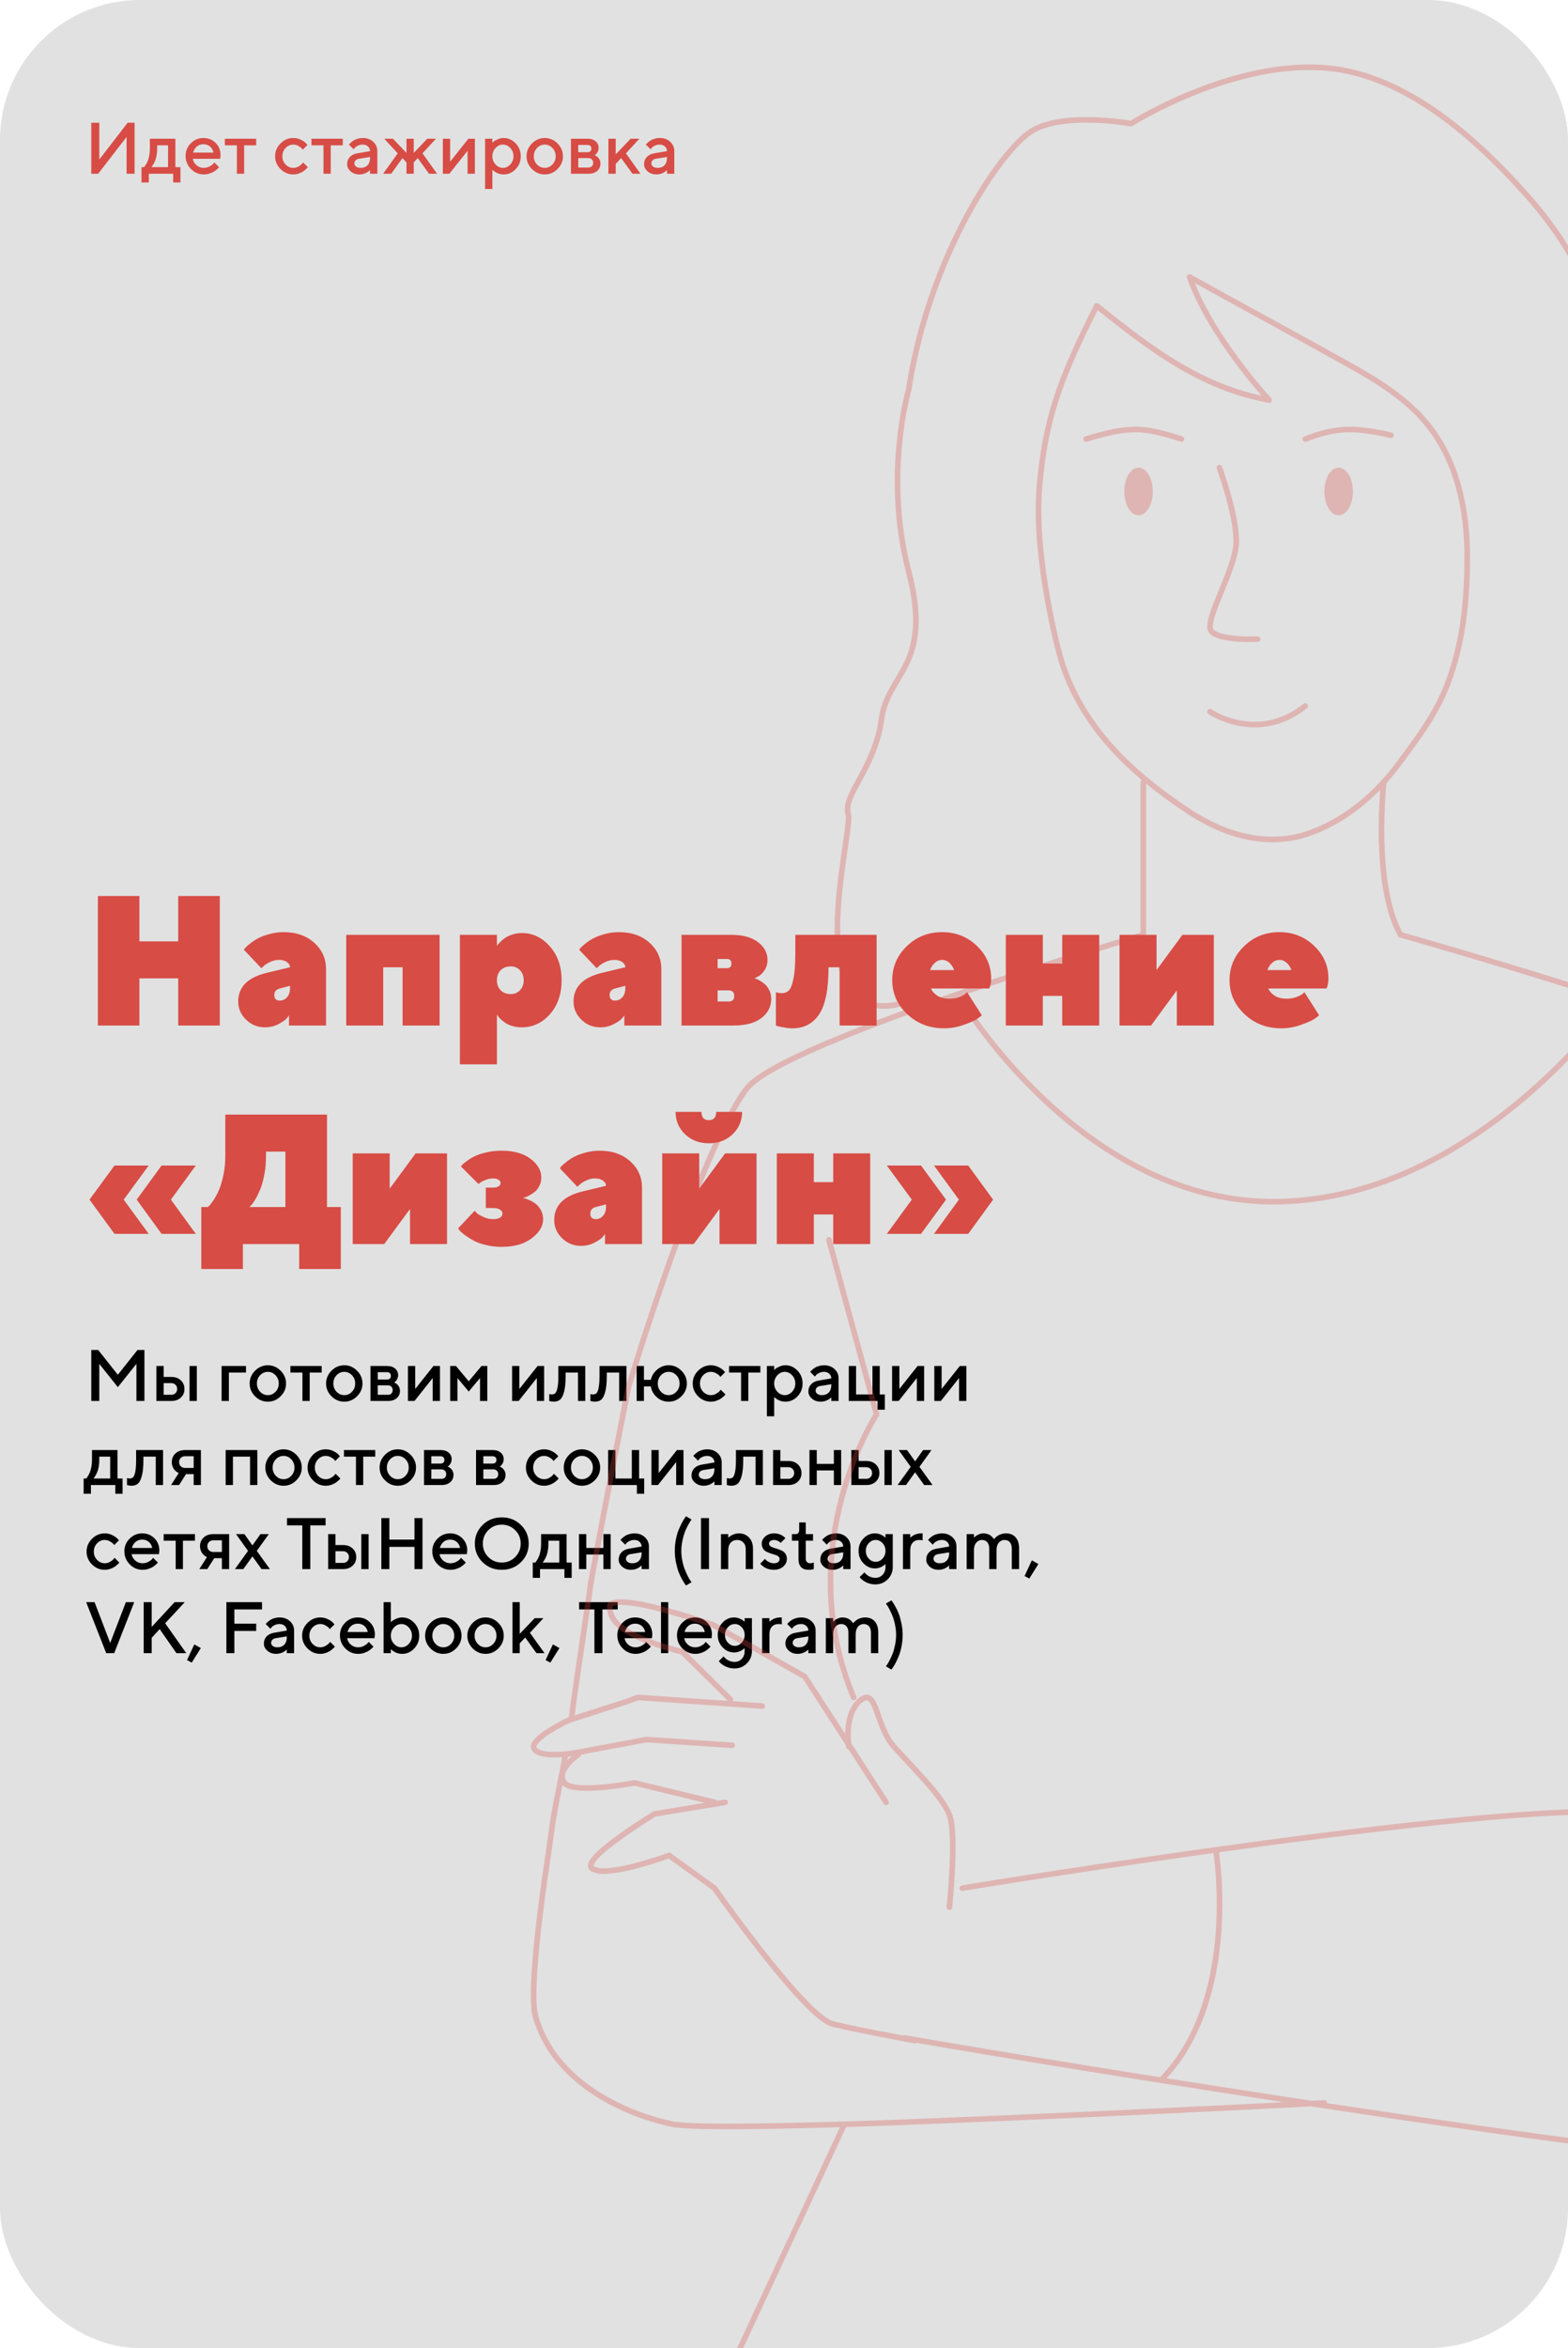
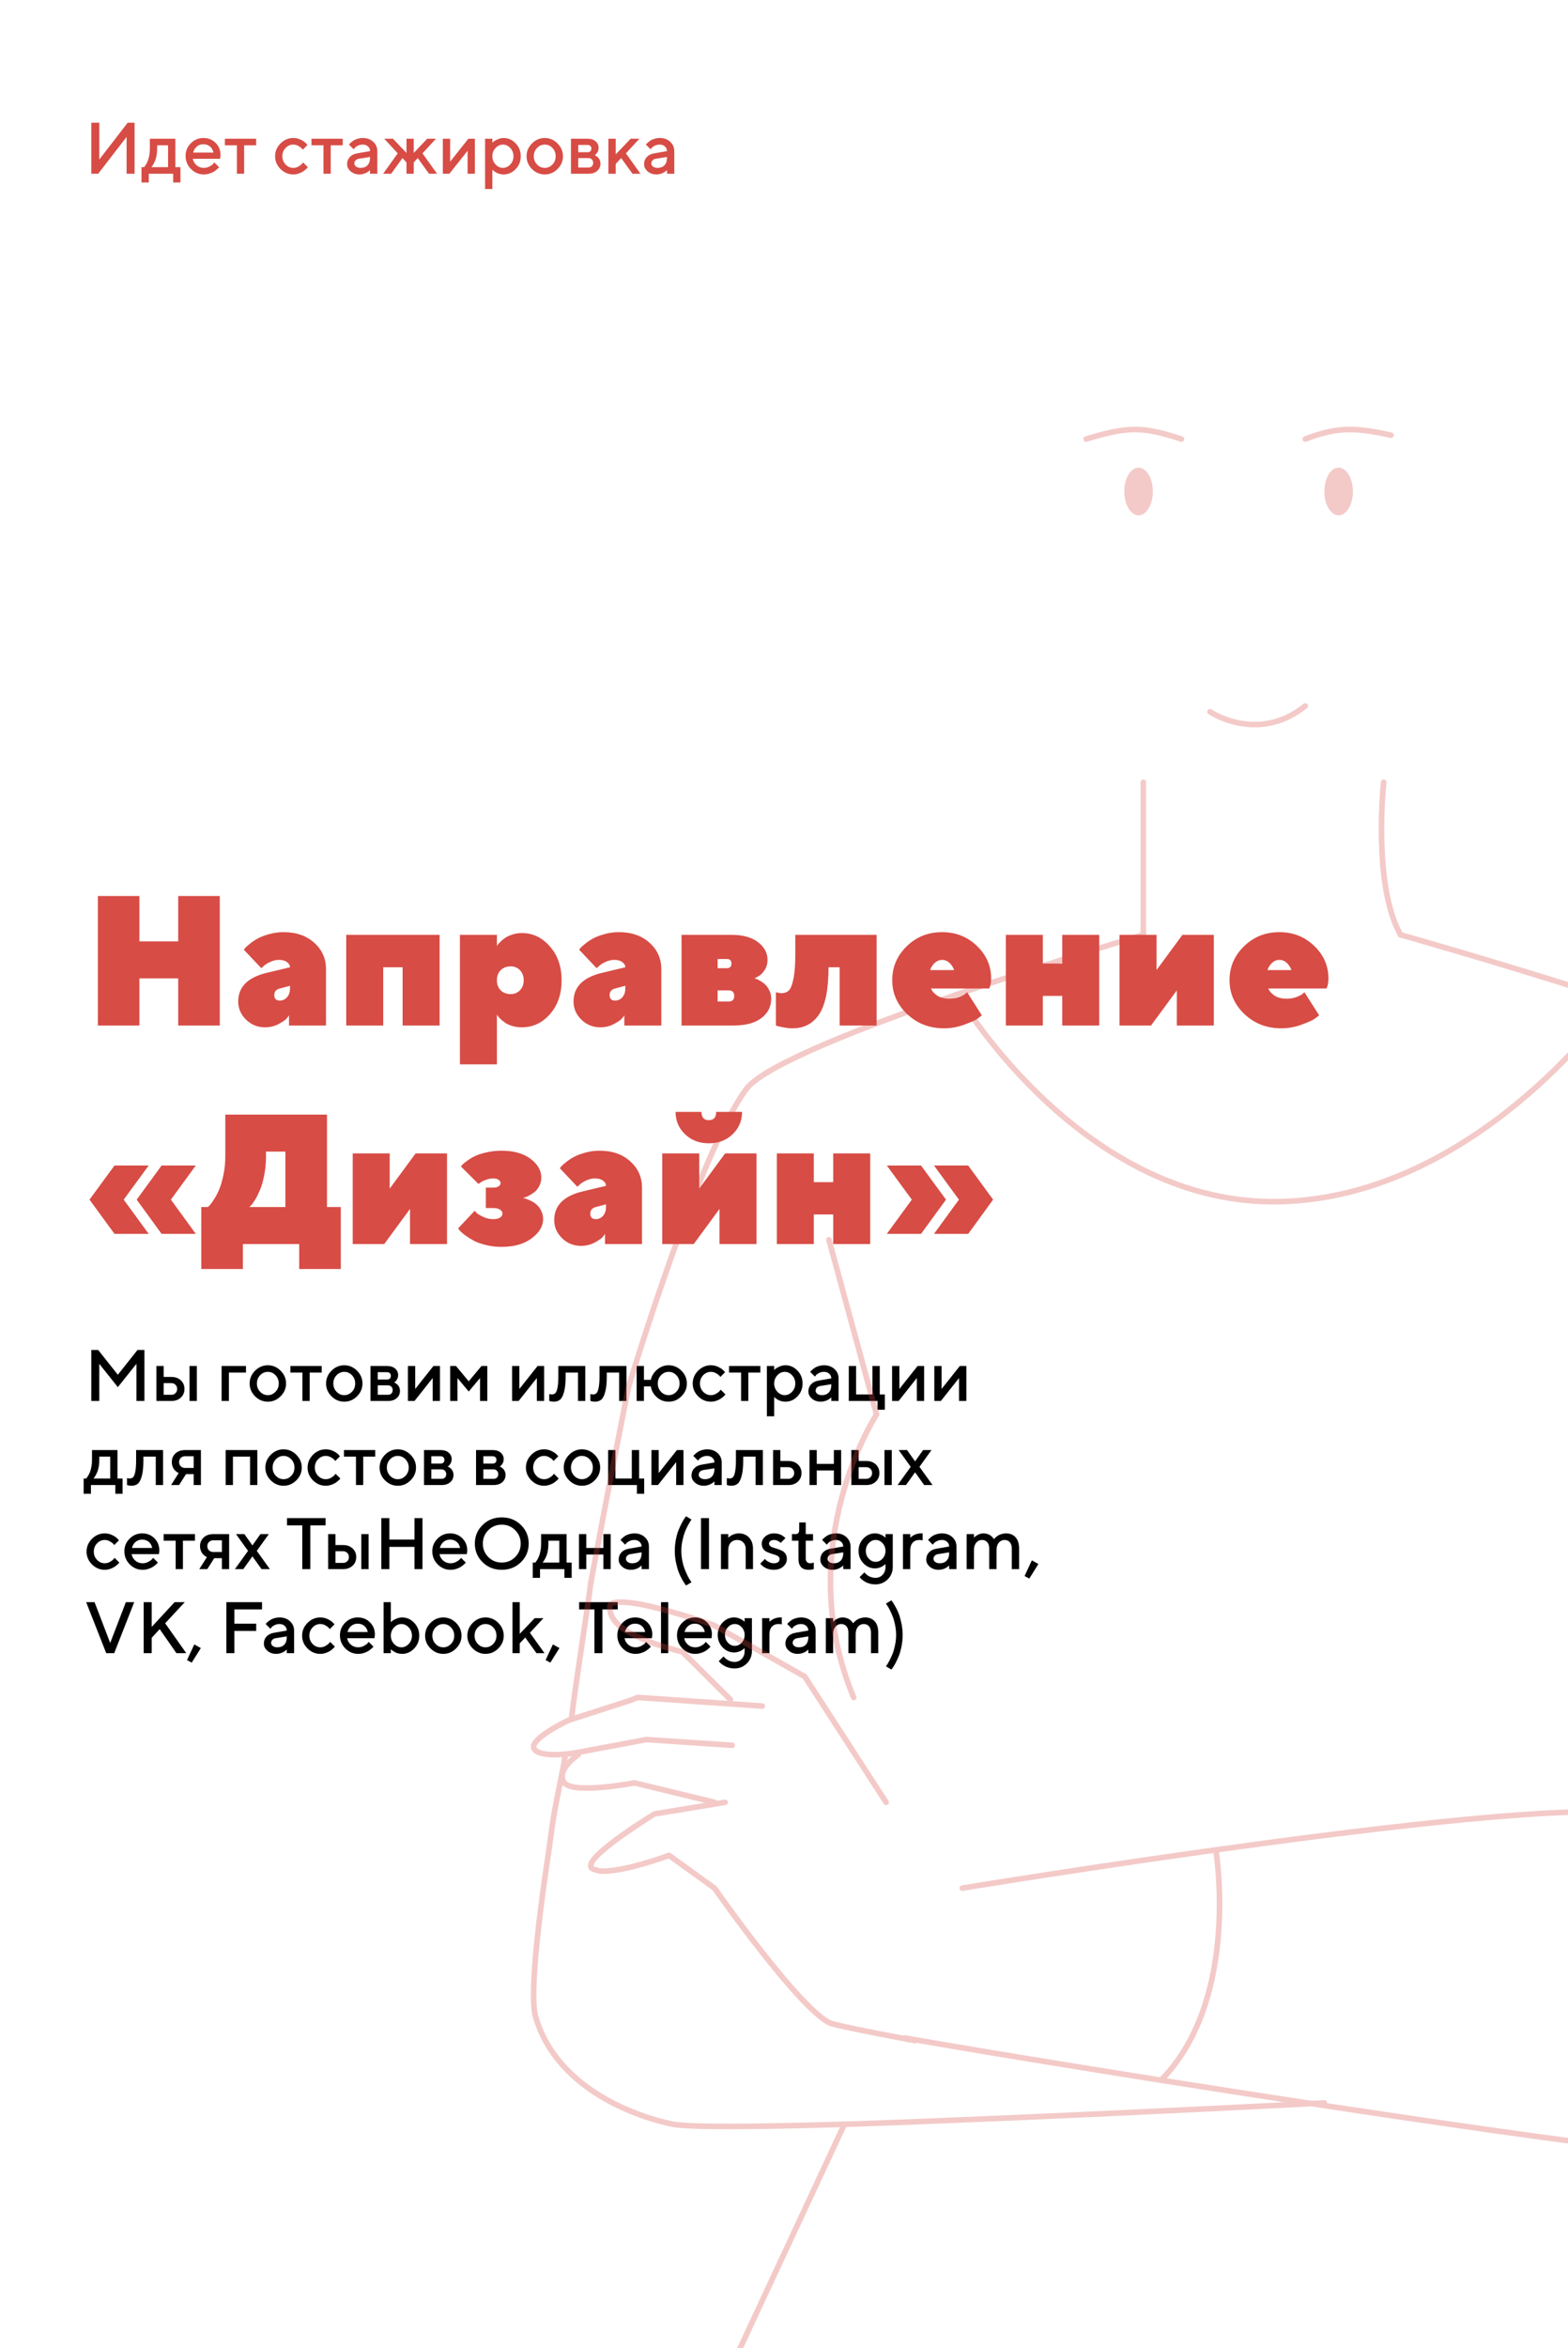
<svg xmlns="http://www.w3.org/2000/svg" width="280" height="419" viewBox="0 0 280 419" fill="none">
  <g clip-path="url(#clip0_284_501)">
-     <rect width="280" height="419" rx="25" fill="#E1E1E1" />
    <path d="M21.043 245.322L24.553 240.897H25.791V250H24.363V243.373L21.043 247.531L17.73 243.373V250H16.301V240.897H17.533L21.043 245.322ZM29.231 248.896H30.596C30.892 248.896 31.14 248.796 31.339 248.597C31.538 248.398 31.637 248.151 31.637 247.854C31.637 247.558 31.538 247.311 31.339 247.112C31.14 246.913 30.892 246.813 30.596 246.813H29.231V248.896ZM32.291 246.318C32.723 246.72 32.938 247.235 32.938 247.861C32.938 248.483 32.723 248.995 32.291 249.397C31.864 249.799 31.299 250 30.596 250H27.93V243.76H29.231V245.709H30.596C31.299 245.709 31.864 245.912 32.291 246.318ZM35.148 243.76V250H33.846V243.76H35.148ZM43.926 243.76V244.928H40.873V250H39.572V243.76H43.926ZM49.201 248.356C49.586 247.954 49.779 247.463 49.779 246.883C49.779 246.299 49.586 245.806 49.201 245.404C48.816 245.002 48.359 244.801 47.83 244.801C47.301 244.801 46.842 245.002 46.453 245.404C46.068 245.806 45.875 246.299 45.875 246.883C45.875 247.463 46.068 247.954 46.453 248.356C46.842 248.758 47.301 248.959 47.83 248.959C48.359 248.959 48.816 248.758 49.201 248.356ZM45.545 249.162C44.902 248.515 44.58 247.755 44.58 246.883C44.58 246.007 44.902 245.246 45.545 244.598C46.192 243.951 46.954 243.627 47.83 243.627C48.706 243.627 49.466 243.951 50.109 244.598C50.756 245.246 51.08 246.007 51.08 246.883C51.08 247.755 50.756 248.515 50.109 249.162C49.466 249.805 48.706 250.127 47.83 250.127C46.954 250.127 46.192 249.805 45.545 249.162ZM51.861 244.928V243.76H57.447V244.928H55.301V250H54.006V244.928H51.861ZM62.849 248.356C63.234 247.954 63.426 247.463 63.426 246.883C63.426 246.299 63.234 245.806 62.849 245.404C62.464 245.002 62.007 244.801 61.477 244.801C60.949 244.801 60.489 245.002 60.1 245.404C59.715 245.806 59.523 246.299 59.523 246.883C59.523 247.463 59.715 247.954 60.1 248.356C60.489 248.758 60.949 248.959 61.477 248.959C62.007 248.959 62.464 248.758 62.849 248.356ZM59.192 249.162C58.549 248.515 58.227 247.755 58.227 246.883C58.227 246.007 58.549 245.246 59.192 244.598C59.84 243.951 60.602 243.627 61.477 243.627C62.353 243.627 63.113 243.951 63.756 244.598C64.404 245.246 64.728 246.007 64.728 246.883C64.728 247.755 64.404 248.515 63.756 249.162C63.113 249.805 62.353 250.127 61.477 250.127C60.602 250.127 59.84 249.805 59.192 249.162ZM66.156 243.76H69.145C69.742 243.76 70.216 243.915 70.567 244.224C70.919 244.528 71.094 244.916 71.094 245.385C71.094 245.652 71.035 245.895 70.916 246.115C70.802 246.331 70.684 246.481 70.561 246.566L70.383 246.687C70.409 246.695 70.445 246.71 70.491 246.731C70.538 246.752 70.622 246.807 70.745 246.896C70.868 246.981 70.974 247.076 71.062 247.182C71.156 247.283 71.238 247.423 71.31 247.601C71.386 247.778 71.424 247.971 71.424 248.178C71.424 248.716 71.232 249.154 70.847 249.492C70.466 249.831 69.943 250 69.279 250H66.156V243.76ZM69.279 247.207H67.457V248.896H69.279C69.537 248.896 69.742 248.819 69.894 248.667C70.047 248.515 70.123 248.309 70.123 248.051C70.123 247.819 70.045 247.62 69.888 247.455C69.732 247.29 69.528 247.207 69.279 247.207ZM69.622 245.995C69.74 245.876 69.799 245.717 69.799 245.519C69.799 245.315 69.74 245.157 69.622 245.042C69.503 244.924 69.344 244.865 69.145 244.865H67.457V246.166H69.145C69.344 246.166 69.503 246.109 69.622 245.995ZM77.397 243.76H78.565V250H77.264V245.906L74.014 250H72.846V243.76H74.147V247.854L77.397 243.76ZM83.701 246.49L85.98 243.76H87.02V250H85.719V245.906L83.701 248.312L81.689 245.906V250H80.387V243.76H81.428L83.701 246.49ZM95.996 243.76H97.164V250H95.863V245.906L92.613 250H91.445V243.76H92.746V247.854L95.996 243.76ZM99.703 243.76H104.515V250H103.213V244.928H101.004V245.582C101.004 246.771 100.909 247.711 100.719 248.4C100.533 249.086 100.291 249.545 99.995 249.778C99.703 250.011 99.324 250.127 98.859 250.127C98.745 250.127 98.622 250.116 98.491 250.095C98.364 250.074 98.264 250.051 98.192 250.025L98.078 250V248.762C98.252 248.805 98.402 248.828 98.529 248.832C98.795 248.832 99.005 248.76 99.157 248.616C99.314 248.472 99.443 248.155 99.544 247.664C99.65 247.169 99.703 246.475 99.703 245.582V243.76ZM107.054 243.76H111.865V250H110.564V244.928H108.355V245.582C108.355 246.771 108.26 247.711 108.069 248.4C107.883 249.086 107.642 249.545 107.346 249.778C107.054 250.011 106.675 250.127 106.209 250.127C106.095 250.127 105.972 250.116 105.841 250.095C105.714 250.074 105.615 250.051 105.543 250.025L105.429 250V248.762C105.602 248.805 105.752 248.828 105.879 248.832C106.146 248.832 106.355 248.76 106.508 248.616C106.664 248.472 106.793 248.155 106.895 247.664C107.001 247.169 107.054 246.475 107.054 245.582V243.76ZM121.685 244.598C122.333 245.246 122.656 246.007 122.656 246.883C122.656 247.755 122.333 248.515 121.685 249.162C121.042 249.805 120.282 250.127 119.406 250.127C118.581 250.127 117.87 249.856 117.273 249.314C116.677 248.773 116.326 248.134 116.22 247.397H114.988V250H113.687V243.76H114.988V246.229H116.22C116.359 245.544 116.73 244.939 117.331 244.414C117.936 243.889 118.628 243.627 119.406 243.627C120.282 243.627 121.042 243.951 121.685 244.598ZM120.777 248.356C121.162 247.954 121.355 247.463 121.355 246.883C121.355 246.299 121.162 245.806 120.777 245.404C120.392 245.002 119.935 244.801 119.406 244.801C118.877 244.801 118.42 245.002 118.035 245.404C117.65 245.806 117.458 246.299 117.458 246.883C117.458 247.463 117.65 247.954 118.035 248.356C118.42 248.758 118.877 248.959 119.406 248.959C119.935 248.959 120.392 248.758 120.777 248.356ZM124.662 249.162C124.019 248.515 123.697 247.755 123.697 246.883C123.697 246.007 124.019 245.246 124.662 244.598C125.31 243.951 126.071 243.627 126.947 243.627C127.434 243.627 127.887 243.733 128.306 243.944C128.725 244.152 129.025 244.359 129.207 244.566L129.48 244.865L128.636 245.709C128.593 245.641 128.528 245.559 128.439 245.461C128.354 245.36 128.166 245.224 127.874 245.055C127.586 244.886 127.277 244.801 126.947 244.801C126.418 244.801 125.959 245.002 125.57 245.404C125.185 245.806 124.992 246.299 124.992 246.883C124.992 247.463 125.185 247.954 125.57 248.356C125.959 248.758 126.418 248.959 126.947 248.959C127.277 248.959 127.586 248.876 127.874 248.711C128.166 248.546 128.375 248.386 128.502 248.229L128.699 247.988L129.543 248.832C129.518 248.866 129.48 248.915 129.429 248.978C129.378 249.037 129.268 249.141 129.099 249.289C128.93 249.433 128.752 249.562 128.566 249.676C128.38 249.786 128.139 249.89 127.842 249.987C127.546 250.08 127.248 250.127 126.947 250.127C126.071 250.127 125.31 249.805 124.662 249.162ZM130.191 244.928V243.76H135.777V244.928H133.631V250H132.336V244.928H130.191ZM140.258 250.127C140.026 250.127 139.799 250.099 139.579 250.044C139.359 249.989 139.171 249.922 139.014 249.841C138.858 249.757 138.718 249.672 138.595 249.587C138.477 249.499 138.39 249.429 138.335 249.378L138.246 249.283V252.729H136.945V243.76H138.246V244.478C138.305 244.418 138.388 244.34 138.494 244.243C138.604 244.145 138.834 244.018 139.186 243.862C139.537 243.705 139.894 243.627 140.258 243.627C141.083 243.627 141.799 243.944 142.404 244.579C143.013 245.21 143.318 245.976 143.318 246.877C143.318 247.778 143.013 248.546 142.404 249.181C141.799 249.812 141.083 250.127 140.258 250.127ZM141.445 245.411C141.064 245.004 140.626 244.801 140.131 244.801C139.636 244.801 139.198 245.004 138.817 245.411C138.437 245.817 138.246 246.308 138.246 246.883C138.246 247.455 138.437 247.943 138.817 248.35C139.198 248.756 139.636 248.959 140.131 248.959C140.626 248.959 141.064 248.756 141.445 248.35C141.826 247.943 142.017 247.455 142.017 246.883C142.017 246.308 141.826 245.817 141.445 245.411ZM149.748 250H148.447V249.353C148.43 249.369 148.4 249.397 148.358 249.435C148.32 249.473 148.239 249.537 148.117 249.625C147.998 249.71 147.869 249.788 147.729 249.86C147.59 249.928 147.414 249.989 147.203 250.044C146.991 250.099 146.777 250.127 146.562 250.127C145.927 250.127 145.4 249.943 144.981 249.575C144.562 249.207 144.353 248.785 144.353 248.312C144.353 247.799 144.513 247.37 144.835 247.023C145.161 246.676 145.605 246.456 146.168 246.363L148.447 245.969C148.447 245.639 148.324 245.362 148.079 245.138C147.837 244.913 147.526 244.801 147.146 244.801C146.815 244.801 146.515 244.871 146.244 245.011C145.978 245.146 145.793 245.284 145.692 245.423L145.521 245.646L144.676 244.801C144.702 244.767 144.736 244.725 144.778 244.674C144.824 244.619 144.924 244.526 145.076 244.395C145.233 244.26 145.398 244.139 145.571 244.033C145.745 243.927 145.973 243.834 146.257 243.754C146.545 243.669 146.841 243.627 147.146 243.627C147.907 243.627 148.531 243.853 149.018 244.306C149.505 244.755 149.748 245.309 149.748 245.969V250ZM146.758 248.959C147.287 248.959 147.7 248.802 147.996 248.489C148.297 248.172 148.447 247.721 148.447 247.137V247.01L146.428 247.334C146.195 247.376 146.007 247.472 145.863 247.62C145.719 247.768 145.647 247.954 145.647 248.178C145.647 248.386 145.747 248.568 145.946 248.724C146.149 248.881 146.42 248.959 146.758 248.959ZM151.57 250V243.76H152.871V248.832H155.797V243.76H157.099V248.832H158.006V251.562H156.705V250H151.57ZM163.853 243.76H165.021V250H163.719V245.906L160.469 250H159.301V243.76H160.603V247.854L163.853 243.76ZM171.394 243.76H172.562V250H171.26V245.906L168.01 250H166.842V243.76H168.144V247.854L171.394 243.76ZM14.937 263.832H15.387C15.413 263.807 15.449 263.766 15.495 263.711C15.546 263.652 15.63 263.523 15.749 263.324C15.872 263.125 15.977 262.912 16.066 262.683C16.16 262.45 16.242 262.146 16.314 261.769C16.39 261.392 16.428 260.997 16.428 260.582V258.76H20.98V263.832H21.887V266.562H20.592V265H16.238V266.562H14.937V263.832ZM17.73 259.928V260.582C17.73 260.997 17.694 261.39 17.622 261.763C17.554 262.135 17.467 262.444 17.361 262.689C17.26 262.931 17.156 263.14 17.05 263.318C16.949 263.496 16.864 263.623 16.796 263.699L16.689 263.832H19.678V259.928H17.73ZM24.306 258.76H29.117V265H27.816V259.928H25.607V260.582C25.607 261.771 25.512 262.711 25.321 263.4C25.135 264.086 24.894 264.545 24.598 264.778C24.306 265.011 23.927 265.127 23.461 265.127C23.347 265.127 23.224 265.116 23.093 265.095C22.966 265.074 22.867 265.051 22.795 265.025L22.681 265V263.762C22.854 263.805 23.004 263.828 23.131 263.832C23.398 263.832 23.607 263.76 23.76 263.616C23.916 263.472 24.045 263.155 24.147 262.664C24.253 262.169 24.306 261.475 24.306 260.582V258.76ZM33.021 258.76H35.877V265H34.583V263.051H33.218L31.98 265H30.552L31.916 262.854C31.883 262.846 31.836 262.827 31.777 262.797C31.722 262.768 31.625 262.702 31.485 262.601C31.345 262.495 31.22 262.374 31.11 262.239C31.005 262.103 30.905 261.917 30.812 261.68C30.723 261.439 30.679 261.181 30.679 260.906C30.679 260.284 30.892 259.772 31.32 259.37C31.752 258.963 32.319 258.76 33.021 258.76ZM34.583 259.865H33.021C32.725 259.865 32.477 259.964 32.278 260.163C32.079 260.362 31.98 260.61 31.98 260.906C31.98 261.202 32.079 261.45 32.278 261.648C32.477 261.847 32.725 261.947 33.021 261.947H34.583V259.865ZM41.597 259.928V265H40.295V258.76H45.951V265H44.65V259.928H41.597ZM52.007 263.356C52.392 262.954 52.584 262.463 52.584 261.883C52.584 261.299 52.392 260.806 52.007 260.404C51.622 260.002 51.165 259.801 50.636 259.801C50.107 259.801 49.648 260.002 49.258 260.404C48.873 260.806 48.681 261.299 48.681 261.883C48.681 262.463 48.873 262.954 49.258 263.356C49.648 263.758 50.107 263.959 50.636 263.959C51.165 263.959 51.622 263.758 52.007 263.356ZM48.351 264.162C47.707 263.515 47.386 262.755 47.386 261.883C47.386 261.007 47.707 260.246 48.351 259.598C48.998 258.951 49.76 258.627 50.636 258.627C51.512 258.627 52.271 258.951 52.915 259.598C53.562 260.246 53.886 261.007 53.886 261.883C53.886 262.755 53.562 263.515 52.915 264.162C52.271 264.805 51.512 265.127 50.636 265.127C49.76 265.127 48.998 264.805 48.351 264.162ZM55.892 264.162C55.248 263.515 54.927 262.755 54.927 261.883C54.927 261.007 55.248 260.246 55.892 259.598C56.539 258.951 57.301 258.627 58.177 258.627C58.663 258.627 59.116 258.733 59.535 258.944C59.954 259.152 60.255 259.359 60.437 259.566L60.709 259.865L59.865 260.709C59.823 260.641 59.757 260.559 59.669 260.461C59.584 260.36 59.395 260.224 59.103 260.055C58.816 259.886 58.507 259.801 58.177 259.801C57.648 259.801 57.189 260.002 56.799 260.404C56.414 260.806 56.222 261.299 56.222 261.883C56.222 262.463 56.414 262.954 56.799 263.356C57.189 263.758 57.648 263.959 58.177 263.959C58.507 263.959 58.816 263.876 59.103 263.711C59.395 263.546 59.605 263.386 59.732 263.229L59.929 262.988L60.773 263.832C60.748 263.866 60.709 263.915 60.659 263.978C60.608 264.037 60.498 264.141 60.329 264.289C60.159 264.433 59.982 264.562 59.795 264.676C59.609 264.786 59.368 264.89 59.072 264.987C58.776 265.08 58.477 265.127 58.177 265.127C57.301 265.127 56.539 264.805 55.892 264.162ZM61.42 259.928V258.76H67.006V259.928H64.861V265H63.566V259.928H61.42ZM72.408 263.356C72.793 262.954 72.986 262.463 72.986 261.883C72.986 261.299 72.793 260.806 72.408 260.404C72.023 260.002 71.566 259.801 71.037 259.801C70.508 259.801 70.049 260.002 69.66 260.404C69.275 260.806 69.082 261.299 69.082 261.883C69.082 262.463 69.275 262.954 69.66 263.356C70.049 263.758 70.508 263.959 71.037 263.959C71.566 263.959 72.023 263.758 72.408 263.356ZM68.752 264.162C68.109 263.515 67.787 262.755 67.787 261.883C67.787 261.007 68.109 260.246 68.752 259.598C69.399 258.951 70.161 258.627 71.037 258.627C71.913 258.627 72.673 258.951 73.316 259.598C73.963 260.246 74.287 261.007 74.287 261.883C74.287 262.755 73.963 263.515 73.316 264.162C72.673 264.805 71.913 265.127 71.037 265.127C70.161 265.127 69.399 264.805 68.752 264.162ZM75.715 258.76H78.705C79.302 258.76 79.776 258.915 80.127 259.224C80.478 259.528 80.654 259.916 80.654 260.385C80.654 260.652 80.595 260.895 80.476 261.115C80.362 261.331 80.243 261.481 80.121 261.566L79.943 261.687C79.968 261.695 80.004 261.71 80.051 261.731C80.097 261.752 80.182 261.807 80.305 261.896C80.427 261.981 80.533 262.076 80.622 262.182C80.715 262.283 80.798 262.423 80.87 262.601C80.946 262.778 80.984 262.971 80.984 263.178C80.984 263.716 80.791 264.154 80.406 264.492C80.025 264.831 79.503 265 78.838 265H75.715V258.76ZM78.838 262.207H77.017V263.896H78.838C79.097 263.896 79.302 263.819 79.454 263.667C79.606 263.515 79.683 263.309 79.683 263.051C79.683 262.819 79.604 262.62 79.448 262.455C79.291 262.29 79.088 262.207 78.838 262.207ZM79.181 260.995C79.3 260.876 79.359 260.717 79.359 260.519C79.359 260.315 79.3 260.157 79.181 260.042C79.063 259.924 78.904 259.865 78.705 259.865H77.017V261.166H78.705C78.904 261.166 79.063 261.109 79.181 260.995ZM85.008 258.76H87.998C88.595 258.76 89.069 258.915 89.42 259.224C89.771 259.528 89.947 259.916 89.947 260.385C89.947 260.652 89.888 260.895 89.769 261.115C89.655 261.331 89.536 261.481 89.414 261.566L89.236 261.687C89.261 261.695 89.297 261.71 89.344 261.731C89.39 261.752 89.475 261.807 89.598 261.896C89.72 261.981 89.826 262.076 89.915 262.182C90.008 262.283 90.091 262.423 90.163 262.601C90.239 262.778 90.277 262.971 90.277 263.178C90.277 263.716 90.084 264.154 89.699 264.492C89.318 264.831 88.796 265 88.131 265H85.008V258.76ZM88.131 262.207H86.31V263.896H88.131C88.389 263.896 88.595 263.819 88.747 263.667C88.899 263.515 88.976 263.309 88.976 263.051C88.976 262.819 88.897 262.62 88.741 262.455C88.584 262.29 88.381 262.207 88.131 262.207ZM88.474 260.995C88.593 260.876 88.652 260.717 88.652 260.519C88.652 260.315 88.593 260.157 88.474 260.042C88.356 259.924 88.197 259.865 87.998 259.865H86.31V261.166H87.998C88.197 261.166 88.356 261.109 88.474 260.995ZM94.879 264.162C94.236 263.515 93.914 262.755 93.914 261.883C93.914 261.007 94.236 260.246 94.879 259.598C95.526 258.951 96.288 258.627 97.164 258.627C97.651 258.627 98.103 258.733 98.522 258.944C98.941 259.152 99.242 259.359 99.424 259.566L99.697 259.865L98.853 260.709C98.81 260.641 98.745 260.559 98.656 260.461C98.571 260.36 98.383 260.224 98.091 260.055C97.803 259.886 97.494 259.801 97.164 259.801C96.635 259.801 96.176 260.002 95.787 260.404C95.401 260.806 95.209 261.299 95.209 261.883C95.209 262.463 95.401 262.954 95.787 263.356C96.176 263.758 96.635 263.959 97.164 263.959C97.494 263.959 97.803 263.876 98.091 263.711C98.383 263.546 98.592 263.386 98.719 263.229L98.916 262.988L99.76 263.832C99.735 263.866 99.697 263.915 99.646 263.978C99.595 264.037 99.485 264.141 99.316 264.289C99.147 264.433 98.969 264.562 98.783 264.676C98.597 264.786 98.355 264.89 98.059 264.987C97.763 265.08 97.465 265.127 97.164 265.127C96.288 265.127 95.526 264.805 94.879 264.162ZM105.289 263.356C105.674 262.954 105.867 262.463 105.867 261.883C105.867 261.299 105.674 260.806 105.289 260.404C104.904 260.002 104.447 259.801 103.918 259.801C103.389 259.801 102.93 260.002 102.541 260.404C102.155 260.806 101.963 261.299 101.963 261.883C101.963 262.463 102.155 262.954 102.541 263.356C102.93 263.758 103.389 263.959 103.918 263.959C104.447 263.959 104.904 263.758 105.289 263.356ZM101.633 264.162C100.99 263.515 100.668 262.755 100.668 261.883C100.668 261.007 100.99 260.246 101.633 259.598C102.28 258.951 103.042 258.627 103.918 258.627C104.794 258.627 105.554 258.951 106.197 259.598C106.844 260.246 107.168 261.007 107.168 261.883C107.168 262.755 106.844 263.515 106.197 264.162C105.554 264.805 104.794 265.127 103.918 265.127C103.042 265.127 102.28 264.805 101.633 264.162ZM108.596 265V258.76H109.897V263.832H112.824V258.76H114.125V263.832H115.033V266.562H113.731V265H108.596ZM120.879 258.76H122.047V265H120.746V260.906L117.496 265H116.328V258.76H117.629V262.854L120.879 258.76ZM128.877 265H127.576V264.353C127.559 264.369 127.529 264.397 127.487 264.435C127.449 264.473 127.368 264.537 127.246 264.625C127.127 264.71 126.998 264.788 126.858 264.86C126.719 264.928 126.543 264.989 126.332 265.044C126.12 265.099 125.906 265.127 125.69 265.127C125.056 265.127 124.529 264.943 124.11 264.575C123.691 264.207 123.481 263.785 123.481 263.312C123.481 262.799 123.642 262.37 123.964 262.023C124.29 261.676 124.734 261.456 125.297 261.363L127.576 260.969C127.576 260.639 127.453 260.362 127.208 260.138C126.966 259.913 126.655 259.801 126.274 259.801C125.944 259.801 125.644 259.871 125.373 260.011C125.106 260.146 124.922 260.284 124.821 260.423L124.649 260.646L123.805 259.801C123.831 259.767 123.864 259.725 123.907 259.674C123.953 259.619 124.053 259.526 124.205 259.395C124.362 259.26 124.527 259.139 124.7 259.033C124.874 258.927 125.102 258.834 125.386 258.754C125.674 258.669 125.97 258.627 126.274 258.627C127.036 258.627 127.66 258.853 128.147 259.306C128.634 259.755 128.877 260.309 128.877 260.969V265ZM125.887 263.959C126.416 263.959 126.829 263.802 127.125 263.489C127.425 263.172 127.576 262.721 127.576 262.137V262.01L125.557 262.334C125.324 262.376 125.136 262.472 124.992 262.62C124.848 262.768 124.776 262.954 124.776 263.178C124.776 263.386 124.876 263.568 125.075 263.724C125.278 263.881 125.549 263.959 125.887 263.959ZM131.416 258.76H136.228V265H134.926V259.928H132.717V260.582C132.717 261.771 132.622 262.711 132.432 263.4C132.245 264.086 132.004 264.545 131.708 264.778C131.416 265.011 131.037 265.127 130.572 265.127C130.458 265.127 130.335 265.116 130.204 265.095C130.077 265.074 129.977 265.051 129.905 265.025L129.791 265V263.762C129.965 263.805 130.115 263.828 130.242 263.832C130.508 263.832 130.718 263.76 130.87 263.616C131.027 263.472 131.156 263.155 131.257 262.664C131.363 262.169 131.416 261.475 131.416 260.582V258.76ZM139.351 263.896H140.779C141.075 263.896 141.323 263.796 141.521 263.597C141.72 263.398 141.82 263.151 141.82 262.854C141.82 262.558 141.72 262.311 141.521 262.112C141.323 261.913 141.075 261.813 140.779 261.813H139.351V263.896ZM142.474 261.318C142.905 261.72 143.121 262.235 143.121 262.861C143.121 263.483 142.905 263.995 142.474 264.397C142.046 264.799 141.481 265 140.779 265H138.049V258.76H139.351V260.709H140.779C141.481 260.709 142.046 260.912 142.474 261.318ZM145.851 262.397V265H144.549V258.76H145.851V261.229H148.904V258.76H150.205V265H148.904V262.397H145.851ZM153.328 263.896H154.693C154.989 263.896 155.237 263.796 155.436 263.597C155.634 263.398 155.734 263.151 155.734 262.854C155.734 262.558 155.634 262.311 155.436 262.112C155.237 261.913 154.989 261.813 154.693 261.813H153.328V263.896ZM156.388 261.318C156.819 261.72 157.035 262.235 157.035 262.861C157.035 263.483 156.819 263.995 156.388 264.397C155.96 264.799 155.395 265 154.693 265H152.027V258.76H153.328V260.709H154.693C155.395 260.709 155.96 260.912 156.388 261.318ZM159.244 258.76V265H157.943V258.76H159.244ZM164.189 261.75L166.525 265H165.033L163.408 262.728L161.783 265H160.285L162.627 261.75L160.482 258.76H161.974L163.408 260.772L164.836 258.76H166.334L164.189 261.75ZM16.422 279.162C15.779 278.515 15.457 277.755 15.457 276.883C15.457 276.007 15.779 275.246 16.422 274.598C17.069 273.951 17.831 273.627 18.707 273.627C19.194 273.627 19.646 273.733 20.065 273.944C20.484 274.152 20.785 274.359 20.967 274.566L21.24 274.865L20.395 275.709C20.353 275.641 20.288 275.559 20.199 275.461C20.114 275.36 19.926 275.224 19.634 275.055C19.346 274.886 19.037 274.801 18.707 274.801C18.178 274.801 17.719 275.002 17.33 275.404C16.945 275.806 16.752 276.299 16.752 276.883C16.752 277.463 16.945 277.954 17.33 278.356C17.719 278.758 18.178 278.959 18.707 278.959C19.037 278.959 19.346 278.876 19.634 278.711C19.926 278.546 20.135 278.386 20.262 278.229L20.459 277.988L21.303 278.832C21.278 278.866 21.24 278.915 21.189 278.978C21.138 279.037 21.028 279.141 20.859 279.289C20.69 279.433 20.512 279.562 20.326 279.676C20.14 279.786 19.898 279.89 19.602 279.987C19.306 280.08 19.008 280.127 18.707 280.127C17.831 280.127 17.069 279.805 16.422 279.162ZM28.381 277.334H23.506C23.574 277.774 23.789 278.155 24.153 278.477C24.521 278.798 24.957 278.959 25.461 278.959C25.825 278.959 26.163 278.876 26.477 278.711C26.794 278.546 27.018 278.386 27.149 278.229L27.346 277.988L28.19 278.832C28.165 278.866 28.125 278.915 28.07 278.978C28.019 279.037 27.907 279.141 27.733 279.289C27.56 279.433 27.376 279.562 27.181 279.676C26.986 279.786 26.733 279.89 26.419 279.987C26.11 280.08 25.791 280.127 25.461 280.127C24.576 280.127 23.813 279.803 23.169 279.156C22.53 278.504 22.211 277.723 22.211 276.813C22.211 275.938 22.522 275.188 23.144 274.566C23.77 273.94 24.519 273.627 25.391 273.627C26.267 273.627 26.995 273.919 27.575 274.503C28.159 275.083 28.451 275.811 28.451 276.687L28.381 277.334ZM25.391 274.738C24.921 274.738 24.526 274.877 24.204 275.157C23.887 275.432 23.673 275.789 23.563 276.229H27.175C27.099 275.789 26.902 275.432 26.584 275.157C26.267 274.877 25.869 274.738 25.391 274.738ZM29.225 274.928V273.76H34.811V274.928H32.666V280H31.371V274.928H29.225ZM38.061 273.76H40.917V280H39.623V278.051H38.258L37.02 280H35.592L36.956 277.854C36.923 277.846 36.876 277.827 36.817 277.797C36.762 277.768 36.665 277.702 36.525 277.601C36.385 277.495 36.26 277.374 36.15 277.239C36.045 277.103 35.945 276.917 35.852 276.68C35.763 276.439 35.719 276.181 35.719 275.906C35.719 275.284 35.932 274.772 36.36 274.37C36.791 273.963 37.359 273.76 38.061 273.76ZM39.623 274.865H38.061C37.765 274.865 37.517 274.964 37.318 275.163C37.12 275.362 37.02 275.61 37.02 275.906C37.02 276.202 37.12 276.45 37.318 276.648C37.517 276.847 37.765 276.947 38.061 276.947H39.623V274.865ZM45.856 276.75L48.192 280H46.7L45.075 277.728L43.45 280H41.952L44.294 276.75L42.149 273.76H43.641L45.075 275.772L46.503 273.76H48.002L45.856 276.75ZM51.252 270.897H58.139V272.199H55.409V280H53.981V272.199H51.252V270.897ZM59.903 278.896H61.268C61.564 278.896 61.812 278.796 62.011 278.597C62.21 278.398 62.309 278.151 62.309 277.854C62.309 277.558 62.21 277.311 62.011 277.112C61.812 276.913 61.564 276.813 61.268 276.813H59.903V278.896ZM62.963 276.318C63.395 276.72 63.61 277.235 63.61 277.861C63.61 278.483 63.395 278.995 62.963 279.397C62.535 279.799 61.971 280 61.268 280H58.602V273.76H59.903V275.709H61.268C61.971 275.709 62.535 275.912 62.963 276.318ZM65.819 273.76V280H64.518V273.76H65.819ZM75.442 270.897V280H74.014V276.033H69.526V280H68.098V270.897H69.526V274.738H74.014V270.897H75.442ZM83.364 277.334H78.489C78.557 277.774 78.773 278.155 79.137 278.477C79.505 278.798 79.941 278.959 80.444 278.959C80.808 278.959 81.147 278.876 81.46 278.711C81.777 278.546 82.002 278.386 82.133 278.229L82.33 277.988L83.174 278.832C83.148 278.866 83.108 278.915 83.053 278.978C83.002 279.037 82.89 279.141 82.717 279.289C82.543 279.433 82.359 279.562 82.165 279.676C81.97 279.786 81.716 279.89 81.403 279.987C81.094 280.08 80.774 280.127 80.444 280.127C79.56 280.127 78.796 279.803 78.153 279.156C77.514 278.504 77.194 277.723 77.194 276.813C77.194 275.938 77.505 275.188 78.127 274.566C78.754 273.94 79.503 273.627 80.374 273.627C81.251 273.627 81.978 273.919 82.558 274.503C83.142 275.083 83.434 275.811 83.434 276.687L83.364 277.334ZM80.374 274.738C79.905 274.738 79.509 274.877 79.188 275.157C78.87 275.432 78.656 275.789 78.546 276.229H82.158C82.082 275.789 81.885 275.432 81.568 275.157C81.251 274.877 80.853 274.738 80.374 274.738ZM87.198 273.056C86.546 273.707 86.221 274.505 86.221 275.449C86.221 276.392 86.546 277.192 87.198 277.848C87.854 278.504 88.654 278.832 89.598 278.832C90.546 278.832 91.345 278.504 91.997 277.848C92.653 277.192 92.981 276.392 92.981 275.449C92.981 274.505 92.653 273.707 91.997 273.056C91.345 272.4 90.546 272.072 89.598 272.072C88.654 272.072 87.854 272.4 87.198 273.056ZM86.176 278.769C85.254 277.863 84.793 276.756 84.793 275.449C84.793 274.141 85.254 273.035 86.176 272.129C87.099 271.223 88.239 270.771 89.598 270.771C90.96 270.771 92.103 271.223 93.025 272.129C93.948 273.035 94.409 274.141 94.409 275.449C94.409 276.756 93.948 277.863 93.025 278.769C92.103 279.674 90.96 280.127 89.598 280.127C88.239 280.127 87.099 279.674 86.176 278.769ZM95.133 278.832H95.584C95.609 278.807 95.645 278.766 95.691 278.711C95.742 278.652 95.827 278.523 95.945 278.324C96.068 278.125 96.174 277.912 96.263 277.683C96.356 277.45 96.438 277.146 96.51 276.769C96.586 276.392 96.624 275.997 96.624 275.582V273.76H101.176V278.832H102.083V281.562H100.789V280H96.434V281.562H95.133V278.832ZM97.926 274.928V275.582C97.926 275.997 97.89 276.39 97.818 276.763C97.75 277.135 97.663 277.444 97.558 277.689C97.456 277.931 97.352 278.14 97.247 278.318C97.145 278.496 97.06 278.623 96.993 278.699L96.885 278.832H99.874V274.928H97.926ZM104.692 277.397V280H103.391V273.76H104.692V276.229H107.746V273.76H109.047V280H107.746V277.397H104.692ZM115.877 280H114.576V279.353C114.559 279.369 114.529 279.397 114.487 279.435C114.449 279.473 114.368 279.537 114.246 279.625C114.127 279.71 113.998 279.788 113.858 279.86C113.719 279.928 113.543 279.989 113.332 280.044C113.12 280.099 112.906 280.127 112.69 280.127C112.056 280.127 111.529 279.943 111.11 279.575C110.691 279.207 110.481 278.785 110.481 278.312C110.481 277.799 110.642 277.37 110.964 277.023C111.29 276.676 111.734 276.456 112.297 276.363L114.576 275.969C114.576 275.639 114.453 275.362 114.208 275.138C113.966 274.913 113.655 274.801 113.274 274.801C112.944 274.801 112.644 274.871 112.373 275.011C112.106 275.146 111.922 275.284 111.821 275.423L111.649 275.646L110.805 274.801C110.831 274.767 110.864 274.725 110.907 274.674C110.953 274.619 111.053 274.526 111.205 274.395C111.362 274.26 111.527 274.139 111.7 274.033C111.874 273.927 112.102 273.834 112.386 273.754C112.674 273.669 112.97 273.627 113.274 273.627C114.036 273.627 114.66 273.853 115.147 274.306C115.634 274.755 115.877 275.309 115.877 275.969V280ZM112.887 278.959C113.416 278.959 113.829 278.802 114.125 278.489C114.425 278.172 114.576 277.721 114.576 277.137V277.01L112.557 277.334C112.324 277.376 112.136 277.472 111.992 277.62C111.848 277.768 111.776 277.954 111.776 278.178C111.776 278.386 111.876 278.568 112.075 278.724C112.278 278.881 112.549 278.959 112.887 278.959ZM121.863 274.922C121.732 275.535 121.666 276.145 121.666 276.75C121.666 277.355 121.729 277.962 121.856 278.572C121.983 279.177 122.136 279.695 122.313 280.127C122.491 280.563 122.667 280.954 122.84 281.301C123.018 281.648 123.173 281.909 123.304 282.082L123.488 282.342L122.51 282.926C122.459 282.859 122.388 282.763 122.294 282.641C122.206 282.518 122.043 282.251 121.806 281.841C121.573 281.43 121.37 281.001 121.196 280.552C121.023 280.108 120.862 279.539 120.714 278.845C120.57 278.151 120.498 277.452 120.498 276.75C120.498 276.048 120.566 275.356 120.701 274.674C120.841 273.989 121.01 273.409 121.209 272.935C121.412 272.461 121.611 272.04 121.806 271.672C122 271.304 122.167 271.029 122.307 270.847L122.51 270.574L123.488 271.158C123.437 271.217 123.369 271.308 123.285 271.431C123.204 271.553 123.058 271.807 122.847 272.192C122.639 272.577 122.455 272.975 122.294 273.386C122.138 273.792 121.994 274.304 121.863 274.922ZM125.176 280V270.897H126.604V280H125.176ZM130.045 273.76V274.408L130.127 274.325C130.166 274.287 130.246 274.226 130.369 274.141C130.491 274.052 130.62 273.974 130.756 273.906C130.896 273.834 131.071 273.771 131.283 273.716C131.499 273.657 131.714 273.627 131.93 273.627C132.683 273.627 133.293 273.875 133.758 274.37C134.228 274.865 134.463 275.529 134.463 276.363V280H133.162V276.363C133.162 275.914 133.018 275.542 132.73 275.246C132.446 274.949 132.093 274.801 131.67 274.801C131.175 274.801 130.779 274.962 130.483 275.284C130.191 275.601 130.045 276.048 130.045 276.623V280H128.744V273.76H130.045ZM140.252 274.478L139.408 275.322C139.374 275.288 139.323 275.241 139.255 275.182C139.192 275.119 139.056 275.04 138.849 274.947C138.646 274.85 138.441 274.801 138.233 274.801C137.954 274.801 137.732 274.867 137.567 274.998C137.406 275.125 137.326 275.275 137.326 275.449C137.326 275.631 137.404 275.783 137.561 275.906C137.717 276.028 137.914 276.122 138.151 276.185C138.388 276.249 138.642 276.329 138.913 276.426C139.188 276.519 139.444 276.625 139.681 276.744C139.922 276.862 140.121 277.044 140.277 277.29C140.434 277.535 140.512 277.831 140.512 278.178C140.512 278.716 140.294 279.175 139.858 279.556C139.427 279.937 138.864 280.127 138.17 280.127C137.865 280.127 137.573 280.089 137.294 280.013C137.019 279.937 136.792 279.846 136.615 279.74C136.437 279.634 136.28 279.528 136.145 279.422C136.014 279.312 135.919 279.219 135.859 279.143L135.764 279.022L136.608 278.178C136.651 278.237 136.712 278.312 136.792 278.4C136.877 278.489 137.055 278.606 137.326 278.75C137.601 278.889 137.882 278.959 138.17 278.959C138.517 278.959 138.777 278.889 138.951 278.75C139.124 278.606 139.211 278.415 139.211 278.178C139.211 277.996 139.133 277.846 138.976 277.728C138.819 277.605 138.623 277.512 138.386 277.448C138.149 277.381 137.893 277.3 137.618 277.207C137.347 277.11 137.091 277.004 136.85 276.89C136.613 276.771 136.416 276.589 136.259 276.344C136.103 276.094 136.024 275.796 136.024 275.449C136.024 274.971 136.234 274.547 136.653 274.179C137.076 273.811 137.603 273.627 138.233 273.627C138.483 273.627 138.724 273.657 138.957 273.716C139.194 273.771 139.387 273.841 139.535 273.925C139.683 274.006 139.812 274.09 139.922 274.179C140.036 274.264 140.119 274.332 140.169 274.382L140.252 274.478ZM142.715 272.979V271.678H143.883V273.76H145.184V274.928H143.883V278.166C143.883 278.398 143.957 278.589 144.105 278.737C144.253 278.885 144.439 278.959 144.664 278.959C144.761 278.959 144.862 278.948 144.968 278.927C145.078 278.906 145.163 278.883 145.222 278.857L145.317 278.832V280C145.059 280.085 144.755 280.127 144.403 280.127C143.189 280.127 142.584 279.477 142.588 278.178V274.928H141.414V273.76H142.067C142.499 273.76 142.715 273.5 142.715 272.979ZM151.881 280H150.58V279.353C150.563 279.369 150.533 279.397 150.491 279.435C150.453 279.473 150.372 279.537 150.25 279.625C150.131 279.71 150.002 279.788 149.862 279.86C149.723 279.928 149.547 279.989 149.335 280.044C149.124 280.099 148.91 280.127 148.694 280.127C148.06 280.127 147.533 279.943 147.114 279.575C146.695 279.207 146.485 278.785 146.485 278.312C146.485 277.799 146.646 277.37 146.968 277.023C147.294 276.676 147.738 276.456 148.301 276.363L150.58 275.969C150.58 275.639 150.457 275.362 150.211 275.138C149.97 274.913 149.659 274.801 149.278 274.801C148.948 274.801 148.648 274.871 148.377 275.011C148.11 275.146 147.926 275.284 147.825 275.423L147.653 275.646L146.809 274.801C146.834 274.767 146.868 274.725 146.911 274.674C146.957 274.619 147.057 274.526 147.209 274.395C147.366 274.26 147.531 274.139 147.704 274.033C147.878 273.927 148.106 273.834 148.39 273.754C148.677 273.669 148.974 273.627 149.278 273.627C150.04 273.627 150.664 273.853 151.151 274.306C151.638 274.755 151.881 275.309 151.881 275.969V280ZM148.891 278.959C149.42 278.959 149.833 278.802 150.129 278.489C150.429 278.172 150.58 277.721 150.58 277.137V277.01L148.561 277.334C148.328 277.376 148.14 277.472 147.996 277.62C147.852 277.768 147.78 277.954 147.78 278.178C147.78 278.386 147.88 278.568 148.079 278.724C148.282 278.881 148.553 278.959 148.891 278.959ZM158.121 279.625V279.092L158.038 279.175C158 279.213 157.92 279.276 157.797 279.365C157.678 279.45 157.549 279.528 157.41 279.6C157.27 279.668 157.094 279.731 156.883 279.791C156.671 279.846 156.455 279.873 156.235 279.873C155.448 279.873 154.765 279.57 154.185 278.965C153.605 278.356 153.315 277.618 153.315 276.75C153.315 275.882 153.605 275.146 154.185 274.541C154.765 273.932 155.448 273.627 156.235 273.627C156.582 273.627 156.912 273.693 157.226 273.824C157.539 273.955 157.765 274.086 157.905 274.217L158.121 274.408V273.76H159.422V279.613C159.422 280.489 159.121 281.227 158.521 281.828C157.92 282.429 157.181 282.729 156.305 282.729C155.95 282.729 155.611 282.683 155.29 282.59C154.968 282.501 154.703 282.393 154.496 282.266C154.289 282.143 154.107 282.019 153.95 281.892C153.794 281.765 153.681 281.655 153.614 281.562L153.506 281.428L154.356 280.584C154.373 280.609 154.401 280.643 154.439 280.686C154.477 280.732 154.557 280.81 154.68 280.92C154.807 281.035 154.94 281.134 155.08 281.219C155.22 281.308 155.4 281.386 155.62 281.454C155.84 281.526 156.068 281.562 156.305 281.562C156.834 281.562 157.268 281.382 157.606 281.022C157.949 280.662 158.121 280.197 158.121 279.625ZM155.137 275.366C154.786 275.743 154.61 276.204 154.61 276.75C154.61 277.296 154.786 277.757 155.137 278.134C155.488 278.51 155.899 278.699 156.369 278.699C156.838 278.699 157.247 278.51 157.594 278.134C157.945 277.757 158.121 277.296 158.121 276.75C158.121 276.204 157.945 275.743 157.594 275.366C157.247 274.99 156.838 274.801 156.369 274.801C155.899 274.801 155.488 274.99 155.137 275.366ZM164.754 274.865C164.58 274.822 164.386 274.801 164.17 274.801C163.675 274.801 163.279 274.962 162.983 275.284C162.691 275.601 162.545 276.048 162.545 276.623V280H161.244V273.76H162.545V274.408L162.627 274.325C162.666 274.287 162.746 274.226 162.869 274.141C162.991 274.052 163.12 273.974 163.256 273.906C163.396 273.834 163.571 273.771 163.783 273.716C163.999 273.657 164.214 273.627 164.43 273.627H164.754V274.865ZM170.797 280H169.496V279.353C169.479 279.369 169.449 279.397 169.407 279.435C169.369 279.473 169.288 279.537 169.166 279.625C169.047 279.71 168.918 279.788 168.778 279.86C168.639 279.928 168.463 279.989 168.251 280.044C168.04 280.099 167.826 280.127 167.61 280.127C166.976 280.127 166.449 279.943 166.03 279.575C165.611 279.207 165.401 278.785 165.401 278.312C165.401 277.799 165.562 277.37 165.884 277.023C166.21 276.676 166.654 276.456 167.217 276.363L169.496 275.969C169.496 275.639 169.373 275.362 169.127 275.138C168.886 274.913 168.575 274.801 168.194 274.801C167.864 274.801 167.564 274.871 167.293 275.011C167.026 275.146 166.842 275.284 166.741 275.423L166.569 275.646L165.725 274.801C165.75 274.767 165.784 274.725 165.827 274.674C165.873 274.619 165.973 274.526 166.125 274.395C166.282 274.26 166.447 274.139 166.62 274.033C166.794 273.927 167.022 273.834 167.306 273.754C167.593 273.669 167.89 273.627 168.194 273.627C168.956 273.627 169.58 273.853 170.067 274.306C170.554 274.755 170.797 275.309 170.797 275.969V280ZM167.807 278.959C168.336 278.959 168.749 278.802 169.045 278.489C169.345 278.172 169.496 277.721 169.496 277.137V277.01L167.477 277.334C167.244 277.376 167.056 277.472 166.912 277.62C166.768 277.768 166.696 277.954 166.696 278.178C166.696 278.386 166.796 278.568 166.995 278.724C167.198 278.881 167.469 278.959 167.807 278.959ZM180.68 280V276.363C180.68 275.851 180.562 275.464 180.325 275.201C180.092 274.935 179.777 274.801 179.379 274.801C178.973 274.801 178.632 274.964 178.357 275.29C178.086 275.612 177.951 276.056 177.951 276.623V280H176.649V276.363C176.649 275.851 176.531 275.464 176.294 275.201C176.061 274.935 175.746 274.801 175.348 274.801C174.942 274.801 174.601 274.964 174.326 275.29C174.055 275.612 173.92 276.056 173.92 276.623V280H172.619V273.76H173.92V274.408C173.971 274.348 174.041 274.277 174.129 274.192C174.222 274.103 174.413 273.987 174.701 273.843C174.993 273.699 175.295 273.627 175.608 273.627C175.858 273.627 176.095 273.663 176.319 273.735C176.548 273.803 176.73 273.889 176.865 273.995C177.001 274.097 177.117 274.2 177.214 274.306C177.316 274.412 177.388 274.499 177.43 274.566L177.494 274.668C177.511 274.643 177.538 274.607 177.576 274.56C177.618 274.514 177.705 274.429 177.836 274.306C177.972 274.183 178.116 274.078 178.268 273.989C178.42 273.896 178.619 273.813 178.865 273.741C179.114 273.665 179.373 273.627 179.639 273.627C180.367 273.627 180.938 273.86 181.353 274.325C181.772 274.791 181.981 275.47 181.981 276.363V280H180.68ZM184.26 278.438L185.428 279.092L183.803 281.688L182.959 281.238L184.26 278.438ZM18.967 295L15.387 285.897H16.885L19.678 293.178L22.477 285.897H23.969L20.395 295H18.967ZM27.086 285.897V290.322L31.18 285.897H33.002L29.492 289.668L33.262 295H31.504L28.514 290.709L27.086 292.271V295H25.658V285.897H27.086ZM34.697 293.438L35.865 294.092L34.24 296.688L33.395 296.238L34.697 293.438ZM40.422 285.897H46.789V287.199H41.851V289.738H45.748V291.033H41.851V295H40.422V285.897ZM52.515 295H51.213V294.353C51.197 294.369 51.167 294.397 51.124 294.435C51.086 294.473 51.006 294.537 50.883 294.625C50.765 294.71 50.636 294.788 50.496 294.86C50.356 294.928 50.181 294.989 49.969 295.044C49.758 295.099 49.544 295.127 49.328 295.127C48.693 295.127 48.166 294.943 47.748 294.575C47.329 294.207 47.119 293.785 47.119 293.312C47.119 292.799 47.28 292.37 47.602 292.023C47.927 291.676 48.372 291.456 48.935 291.363L51.213 290.969C51.213 290.639 51.091 290.362 50.845 290.138C50.604 289.913 50.293 289.801 49.912 289.801C49.582 289.801 49.282 289.871 49.011 290.011C48.744 290.146 48.56 290.284 48.459 290.423L48.287 290.646L47.443 289.801C47.468 289.767 47.502 289.725 47.544 289.674C47.591 289.619 47.69 289.526 47.843 289.395C47.999 289.26 48.164 289.139 48.338 289.033C48.511 288.927 48.74 288.834 49.023 288.754C49.311 288.669 49.607 288.627 49.912 288.627C50.674 288.627 51.298 288.853 51.785 289.306C52.271 289.755 52.515 290.309 52.515 290.969V295ZM49.525 293.959C50.054 293.959 50.467 293.802 50.763 293.489C51.063 293.172 51.213 292.721 51.213 292.137V292.01L49.195 292.334C48.962 292.376 48.774 292.472 48.63 292.62C48.486 292.768 48.414 292.954 48.414 293.178C48.414 293.386 48.514 293.568 48.712 293.724C48.916 293.881 49.186 293.959 49.525 293.959ZM54.914 294.162C54.271 293.515 53.949 292.755 53.949 291.883C53.949 291.007 54.271 290.246 54.914 289.598C55.562 288.951 56.323 288.627 57.199 288.627C57.686 288.627 58.139 288.733 58.558 288.944C58.977 289.152 59.277 289.359 59.459 289.566L59.732 289.865L58.888 290.709C58.845 290.641 58.78 290.559 58.691 290.461C58.606 290.36 58.418 290.224 58.126 290.055C57.838 289.886 57.529 289.801 57.199 289.801C56.67 289.801 56.211 290.002 55.822 290.404C55.437 290.806 55.244 291.299 55.244 291.883C55.244 292.463 55.437 292.954 55.822 293.356C56.211 293.758 56.67 293.959 57.199 293.959C57.529 293.959 57.838 293.876 58.126 293.711C58.418 293.546 58.627 293.386 58.754 293.229L58.951 292.988L59.795 293.832C59.77 293.866 59.732 293.915 59.681 293.978C59.63 294.037 59.52 294.141 59.351 294.289C59.182 294.433 59.004 294.562 58.818 294.676C58.632 294.786 58.391 294.89 58.094 294.987C57.798 295.08 57.5 295.127 57.199 295.127C56.323 295.127 55.562 294.805 54.914 294.162ZM66.873 292.334H61.998C62.066 292.774 62.282 293.155 62.645 293.477C63.014 293.798 63.45 293.959 63.953 293.959C64.317 293.959 64.656 293.876 64.969 293.711C65.286 293.546 65.51 293.386 65.642 293.229L65.838 292.988L66.683 293.832C66.657 293.866 66.617 293.915 66.562 293.978C66.511 294.037 66.399 294.141 66.226 294.289C66.052 294.433 65.868 294.562 65.673 294.676C65.479 294.786 65.225 294.89 64.912 294.987C64.603 295.08 64.283 295.127 63.953 295.127C63.069 295.127 62.305 294.803 61.662 294.156C61.023 293.504 60.703 292.723 60.703 291.813C60.703 290.938 61.014 290.188 61.636 289.566C62.263 288.94 63.012 288.627 63.883 288.627C64.759 288.627 65.487 288.919 66.067 289.503C66.651 290.083 66.943 290.811 66.943 291.687L66.873 292.334ZM63.883 289.738C63.414 289.738 63.018 289.877 62.696 290.157C62.379 290.432 62.165 290.789 62.055 291.229H65.667C65.591 290.789 65.394 290.432 65.077 290.157C64.759 289.877 64.362 289.738 63.883 289.738ZM71.811 288.627C72.637 288.627 73.352 288.944 73.957 289.579C74.562 290.21 74.865 290.976 74.865 291.877C74.865 292.778 74.56 293.546 73.951 294.181C73.346 294.812 72.632 295.127 71.811 295.127C71.579 295.127 71.35 295.099 71.126 295.044C70.906 294.989 70.718 294.922 70.561 294.841C70.404 294.757 70.265 294.672 70.142 294.587C70.024 294.499 69.939 294.429 69.888 294.378L69.793 294.283V295H68.498V285.897H69.793V289.478C69.852 289.418 69.937 289.34 70.047 289.243C70.157 289.145 70.388 289.018 70.739 288.862C71.09 288.705 71.448 288.627 71.811 288.627ZM70.364 293.35C70.749 293.756 71.187 293.959 71.678 293.959C72.173 293.959 72.611 293.756 72.992 293.35C73.373 292.943 73.564 292.455 73.564 291.883C73.564 291.308 73.373 290.817 72.992 290.411C72.611 290.004 72.173 289.801 71.678 289.801C71.187 289.801 70.749 290.004 70.364 290.411C69.983 290.817 69.793 291.308 69.793 291.883C69.793 292.455 69.983 292.943 70.364 293.35ZM80.533 293.356C80.918 292.954 81.111 292.463 81.111 291.883C81.111 291.299 80.918 290.806 80.533 290.404C80.148 290.002 79.691 289.801 79.162 289.801C78.633 289.801 78.174 290.002 77.785 290.404C77.4 290.806 77.207 291.299 77.207 291.883C77.207 292.463 77.4 292.954 77.785 293.356C78.174 293.758 78.633 293.959 79.162 293.959C79.691 293.959 80.148 293.758 80.533 293.356ZM76.877 294.162C76.234 293.515 75.912 292.755 75.912 291.883C75.912 291.007 76.234 290.246 76.877 289.598C77.524 288.951 78.286 288.627 79.162 288.627C80.038 288.627 80.798 288.951 81.441 289.598C82.088 290.246 82.412 291.007 82.412 291.883C82.412 292.755 82.088 293.515 81.441 294.162C80.798 294.805 80.038 295.127 79.162 295.127C78.286 295.127 77.524 294.805 76.877 294.162ZM88.074 293.356C88.459 292.954 88.652 292.463 88.652 291.883C88.652 291.299 88.459 290.806 88.074 290.404C87.689 290.002 87.232 289.801 86.703 289.801C86.174 289.801 85.715 290.002 85.326 290.404C84.941 290.806 84.748 291.299 84.748 291.883C84.748 292.463 84.941 292.954 85.326 293.356C85.715 293.758 86.174 293.959 86.703 293.959C87.232 293.959 87.689 293.758 88.074 293.356ZM84.418 294.162C83.775 293.515 83.453 292.755 83.453 291.883C83.453 291.007 83.775 290.246 84.418 289.598C85.065 288.951 85.827 288.627 86.703 288.627C87.579 288.627 88.339 288.951 88.982 289.598C89.629 290.246 89.953 291.007 89.953 291.883C89.953 292.755 89.629 293.515 88.982 294.162C88.339 294.805 87.579 295.127 86.703 295.127C85.827 295.127 85.065 294.805 84.418 294.162ZM97.037 288.76L94.631 291.363L97.234 295H95.799L93.787 292.207L92.81 293.248V295H91.515V285.897H92.81V291.553L95.476 288.76H97.037ZM98.732 293.438L99.9 294.092L98.275 296.688L97.431 296.238L98.732 293.438ZM103.417 285.897H110.304V287.199H107.574V295H106.146V287.199H103.417V285.897ZM116.41 292.334H111.535C111.603 292.774 111.819 293.155 112.183 293.477C112.551 293.798 112.987 293.959 113.49 293.959C113.854 293.959 114.193 293.876 114.506 293.711C114.823 293.546 115.048 293.386 115.179 293.229L115.375 292.988L116.22 293.832C116.194 293.866 116.154 293.915 116.099 293.978C116.048 294.037 115.936 294.141 115.763 294.289C115.589 294.433 115.405 294.562 115.21 294.676C115.016 294.786 114.762 294.89 114.449 294.987C114.14 295.08 113.82 295.127 113.49 295.127C112.606 295.127 111.842 294.803 111.199 294.156C110.56 293.504 110.24 292.723 110.24 291.813C110.24 290.938 110.551 290.188 111.173 289.566C111.8 288.94 112.549 288.627 113.42 288.627C114.296 288.627 115.024 288.919 115.604 289.503C116.188 290.083 116.48 290.811 116.48 291.687L116.41 292.334ZM113.42 289.738C112.951 289.738 112.555 289.877 112.233 290.157C111.916 290.432 111.702 290.789 111.592 291.229H115.204C115.128 290.789 114.931 290.432 114.614 290.157C114.296 289.877 113.899 289.738 113.42 289.738ZM119.33 285.897V295H118.035V285.897H119.33ZM127.062 292.334H122.187C122.254 292.774 122.47 293.155 122.834 293.477C123.202 293.798 123.638 293.959 124.142 293.959C124.506 293.959 124.844 293.876 125.157 293.711C125.475 293.546 125.699 293.386 125.83 293.229L126.027 292.988L126.871 293.832C126.846 293.866 126.806 293.915 126.75 293.978C126.7 294.037 126.588 294.141 126.414 294.289C126.241 294.433 126.056 294.562 125.862 294.676C125.667 294.786 125.413 294.89 125.1 294.987C124.791 295.08 124.472 295.127 124.142 295.127C123.257 295.127 122.493 294.803 121.85 294.156C121.211 293.504 120.892 292.723 120.892 291.813C120.892 290.938 121.203 290.188 121.825 289.566C122.451 288.94 123.2 288.627 124.072 288.627C124.948 288.627 125.676 288.919 126.255 289.503C126.839 290.083 127.131 290.811 127.131 291.687L127.062 292.334ZM124.072 289.738C123.602 289.738 123.206 289.877 122.885 290.157C122.567 290.432 122.354 290.789 122.244 291.229H125.855C125.779 290.789 125.583 290.432 125.265 290.157C124.948 289.877 124.55 289.738 124.072 289.738ZM132.971 294.625V294.092L132.889 294.175C132.851 294.213 132.77 294.276 132.647 294.365C132.529 294.45 132.4 294.528 132.26 294.6C132.121 294.668 131.945 294.731 131.733 294.791C131.522 294.846 131.306 294.873 131.086 294.873C130.299 294.873 129.615 294.57 129.036 293.965C128.456 293.356 128.166 292.618 128.166 291.75C128.166 290.882 128.456 290.146 129.036 289.541C129.615 288.932 130.299 288.627 131.086 288.627C131.433 288.627 131.763 288.693 132.076 288.824C132.389 288.955 132.616 289.086 132.755 289.217L132.971 289.408V288.76H134.272V294.613C134.272 295.489 133.972 296.227 133.371 296.828C132.77 297.429 132.032 297.729 131.156 297.729C130.8 297.729 130.462 297.683 130.14 297.59C129.819 297.501 129.554 297.393 129.347 297.266C129.139 297.143 128.957 297.019 128.801 296.892C128.644 296.765 128.532 296.655 128.464 296.562L128.356 296.428L129.207 295.584C129.224 295.609 129.251 295.643 129.29 295.686C129.328 295.732 129.408 295.81 129.531 295.92C129.658 296.035 129.791 296.134 129.931 296.219C130.07 296.308 130.25 296.386 130.47 296.454C130.69 296.526 130.919 296.562 131.156 296.562C131.685 296.562 132.118 296.382 132.457 296.022C132.8 295.662 132.971 295.197 132.971 294.625ZM129.988 290.366C129.637 290.743 129.461 291.204 129.461 291.75C129.461 292.296 129.637 292.757 129.988 293.134C130.339 293.51 130.75 293.699 131.219 293.699C131.689 293.699 132.097 293.51 132.444 293.134C132.796 292.757 132.971 292.296 132.971 291.75C132.971 291.204 132.796 290.743 132.444 290.366C132.097 289.99 131.689 289.801 131.219 289.801C130.75 289.801 130.339 289.99 129.988 290.366ZM139.604 289.865C139.431 289.822 139.236 289.801 139.021 289.801C138.525 289.801 138.13 289.962 137.833 290.284C137.542 290.601 137.396 291.048 137.396 291.623V295H136.094V288.76H137.396V289.408L137.478 289.325C137.516 289.287 137.597 289.226 137.719 289.141C137.842 289.052 137.971 288.974 138.106 288.906C138.246 288.834 138.422 288.771 138.633 288.716C138.849 288.657 139.065 288.627 139.281 288.627H139.604V289.865ZM145.647 295H144.346V294.353C144.329 294.369 144.3 294.397 144.257 294.435C144.219 294.473 144.139 294.537 144.016 294.625C143.898 294.71 143.769 294.788 143.629 294.86C143.489 294.928 143.314 294.989 143.102 295.044C142.89 295.099 142.677 295.127 142.461 295.127C141.826 295.127 141.299 294.943 140.88 294.575C140.461 294.207 140.252 293.785 140.252 293.312C140.252 292.799 140.413 292.37 140.734 292.023C141.06 291.676 141.505 291.456 142.067 291.363L144.346 290.969C144.346 290.639 144.223 290.362 143.978 290.138C143.737 289.913 143.426 289.801 143.045 289.801C142.715 289.801 142.414 289.871 142.144 290.011C141.877 290.146 141.693 290.284 141.591 290.423L141.42 290.646L140.576 289.801C140.601 289.767 140.635 289.725 140.677 289.674C140.724 289.619 140.823 289.526 140.976 289.395C141.132 289.26 141.297 289.139 141.471 289.033C141.644 288.927 141.873 288.834 142.156 288.754C142.444 288.669 142.74 288.627 143.045 288.627C143.807 288.627 144.431 288.853 144.917 289.306C145.404 289.755 145.647 290.309 145.647 290.969V295ZM142.658 293.959C143.187 293.959 143.599 293.802 143.896 293.489C144.196 293.172 144.346 292.721 144.346 292.137V292.01L142.328 292.334C142.095 292.376 141.907 292.472 141.763 292.62C141.619 292.768 141.547 292.954 141.547 293.178C141.547 293.386 141.646 293.568 141.845 293.724C142.048 293.881 142.319 293.959 142.658 293.959ZM155.531 295V291.363C155.531 290.851 155.412 290.464 155.175 290.201C154.943 289.935 154.627 289.801 154.229 289.801C153.823 289.801 153.483 289.964 153.208 290.29C152.937 290.612 152.801 291.056 152.801 291.623V295H151.5V291.363C151.5 290.851 151.382 290.464 151.145 290.201C150.912 289.935 150.597 289.801 150.199 289.801C149.792 289.801 149.452 289.964 149.177 290.29C148.906 290.612 148.771 291.056 148.771 291.623V295H147.469V288.76H148.771V289.408C148.821 289.348 148.891 289.277 148.98 289.192C149.073 289.103 149.264 288.987 149.551 288.843C149.843 288.699 150.146 288.627 150.459 288.627C150.709 288.627 150.946 288.663 151.17 288.735C151.398 288.803 151.58 288.889 151.716 288.995C151.851 289.097 151.968 289.2 152.065 289.306C152.167 289.412 152.238 289.499 152.281 289.566L152.344 289.668C152.361 289.643 152.389 289.607 152.427 289.56C152.469 289.514 152.556 289.429 152.687 289.306C152.822 289.183 152.966 289.078 153.119 288.989C153.271 288.896 153.47 288.813 153.715 288.741C153.965 288.665 154.223 288.627 154.49 288.627C155.218 288.627 155.789 288.86 156.204 289.325C156.623 289.791 156.832 290.47 156.832 291.363V295H155.531ZM159.822 293.584C159.953 292.967 160.019 292.355 160.019 291.75C160.019 291.145 159.955 290.54 159.828 289.935C159.705 289.325 159.555 288.805 159.377 288.373C159.2 287.937 159.022 287.546 158.844 287.199C158.667 286.852 158.512 286.591 158.381 286.418L158.197 286.158L159.174 285.574C159.225 285.641 159.295 285.737 159.384 285.859C159.477 285.982 159.64 286.249 159.873 286.659C160.11 287.07 160.315 287.499 160.488 287.948C160.662 288.392 160.82 288.961 160.964 289.655C161.112 290.349 161.187 291.048 161.187 291.75C161.187 292.452 161.117 293.146 160.977 293.832C160.842 294.513 160.674 295.091 160.476 295.565C160.277 296.039 160.08 296.46 159.885 296.828C159.691 297.196 159.523 297.471 159.384 297.653L159.174 297.926L158.197 297.342C158.248 297.283 158.315 297.192 158.4 297.069C158.485 296.947 158.631 296.693 158.838 296.308C159.045 295.923 159.229 295.525 159.39 295.114C159.551 294.708 159.695 294.198 159.822 293.584Z" fill="black" />
    <path d="M39.251 159.894V183H31.822V174.589H24.894V183H17.481V159.894H24.894V167.982H31.822V159.894H39.251ZM58.216 183H51.609V181.179C51.523 181.33 51.373 181.528 51.158 181.775C50.954 182.022 50.481 182.345 49.74 182.742C49.01 183.129 48.204 183.322 47.323 183.322C46.002 183.322 44.874 182.866 43.94 181.953C43.005 181.04 42.538 179.96 42.538 178.714C42.538 176.114 44.246 174.406 47.662 173.59L51.787 172.607C51.787 172.252 51.609 171.946 51.255 171.688C50.9 171.42 50.417 171.286 49.805 171.286C49.278 171.286 48.747 171.415 48.209 171.672C47.683 171.919 47.302 172.167 47.065 172.414L46.663 172.768L43.537 169.465C43.601 169.379 43.692 169.266 43.81 169.126C43.929 168.987 44.208 168.74 44.648 168.385C45.089 168.031 45.562 167.719 46.066 167.451C46.571 167.171 47.237 166.919 48.065 166.693C48.892 166.457 49.746 166.339 50.627 166.339C52.893 166.339 54.725 166.973 56.121 168.24C57.518 169.497 58.216 171.06 58.216 172.929V183ZM49.966 178.553C50.471 178.553 50.9 178.354 51.255 177.957C51.609 177.559 51.787 177.038 51.787 176.394V175.91L49.966 176.394C49.31 176.565 48.983 176.952 48.983 177.554C48.983 178.22 49.31 178.553 49.966 178.553ZM68.432 172.607V183H61.825V166.822H78.502V183H71.896V172.607H68.432ZM89.411 173.123C88.96 173.574 88.734 174.175 88.734 174.927C88.734 175.668 88.96 176.265 89.411 176.716C89.862 177.167 90.464 177.393 91.216 177.393C91.871 177.393 92.419 177.162 92.859 176.7C93.3 176.238 93.52 175.647 93.52 174.927C93.52 174.197 93.3 173.601 92.859 173.139C92.419 172.677 91.871 172.446 91.216 172.446C90.464 172.446 89.862 172.671 89.411 173.123ZM88.734 181.018V189.929H82.128V166.822H88.734V168.804L88.895 168.562C88.96 168.466 89.126 168.289 89.395 168.031C89.664 167.762 89.954 167.526 90.265 167.322C90.587 167.107 91.006 166.919 91.522 166.758C92.038 166.586 92.591 166.5 93.182 166.5C95.137 166.5 96.807 167.295 98.193 168.885C99.589 170.464 100.288 172.473 100.288 174.911C100.288 177.371 99.595 179.391 98.209 180.97C96.823 182.538 95.147 183.322 93.182 183.322C92.591 183.322 92.038 183.247 91.522 183.097C91.006 182.946 90.582 182.758 90.249 182.533C89.916 182.296 89.626 182.065 89.379 181.84C89.143 181.604 88.971 181.405 88.863 181.244L88.734 181.018ZM118.093 183H111.486V181.179C111.4 181.33 111.25 181.528 111.035 181.775C110.831 182.022 110.358 182.345 109.617 182.742C108.887 183.129 108.081 183.322 107.2 183.322C105.879 183.322 104.751 182.866 103.816 181.953C102.882 181.04 102.415 179.96 102.415 178.714C102.415 176.114 104.123 174.406 107.539 173.59L111.664 172.607C111.664 172.252 111.486 171.946 111.132 171.688C110.777 171.42 110.294 171.286 109.682 171.286C109.155 171.286 108.624 171.415 108.086 171.672C107.56 171.919 107.179 172.167 106.942 172.414L106.54 172.768L103.414 169.465C103.478 169.379 103.569 169.266 103.688 169.126C103.806 168.987 104.085 168.74 104.525 168.385C104.966 168.031 105.438 167.719 105.943 167.451C106.448 167.171 107.114 166.919 107.941 166.693C108.769 166.457 109.623 166.339 110.503 166.339C112.77 166.339 114.602 166.973 115.998 168.24C117.395 169.497 118.093 171.06 118.093 172.929V183ZM109.843 178.553C110.348 178.553 110.777 178.354 111.132 177.957C111.486 177.559 111.664 177.038 111.664 176.394V175.91L109.843 176.394C109.188 176.565 108.86 176.952 108.86 177.554C108.86 178.22 109.188 178.553 109.843 178.553ZM121.702 166.822H130.613C132.654 166.822 134.238 167.257 135.366 168.127C136.494 168.998 137.058 170.05 137.058 171.286C137.058 172.016 136.865 172.655 136.478 173.203C136.091 173.751 135.699 174.111 135.302 174.283L134.738 174.589C134.824 174.61 134.931 174.643 135.06 174.686C135.2 174.729 135.441 174.852 135.785 175.056C136.129 175.25 136.43 175.475 136.688 175.733C136.956 175.98 137.192 176.324 137.396 176.764C137.611 177.205 137.719 177.688 137.719 178.214C137.719 179.622 137.139 180.771 135.979 181.663C134.829 182.554 133.153 183 130.951 183H121.702V166.822ZM130.129 176.732H128.147V178.714H130.129C130.785 178.714 131.112 178.386 131.112 177.731C131.112 177.065 130.785 176.732 130.129 176.732ZM129.791 172.768C130.339 172.768 130.613 172.494 130.613 171.946C130.613 171.398 130.339 171.125 129.791 171.125H128.147V172.768H129.791ZM142.021 166.822H156.539V183H149.933V172.607H147.951C147.951 176.528 147.392 179.326 146.275 181.002C145.158 182.667 143.573 183.5 141.521 183.5C141.038 183.5 140.549 183.451 140.055 183.354C139.561 183.269 139.18 183.193 138.911 183.129L138.557 183V177.054C138.89 177.162 139.217 177.221 139.54 177.231C140.087 177.231 140.528 177.07 140.861 176.748C141.194 176.426 141.468 175.733 141.683 174.669C141.908 173.606 142.021 172.091 142.021 170.125V166.822ZM176.648 176.394H166.255C166.449 176.877 166.819 177.301 167.367 177.667C167.926 178.032 168.656 178.214 169.559 178.214C170.149 178.214 170.703 178.123 171.218 177.94C171.745 177.747 172.126 177.554 172.362 177.36L172.701 177.054L175.327 181.179C175.134 181.351 174.854 181.566 174.489 181.824C174.124 182.082 173.351 182.425 172.169 182.855C170.998 183.285 169.8 183.5 168.576 183.5C165.976 183.5 163.785 182.656 162.001 180.97C160.218 179.283 159.327 177.264 159.327 174.911C159.327 172.559 160.186 170.544 161.905 168.869C163.624 167.182 165.734 166.339 168.237 166.339C170.676 166.339 172.744 167.155 174.441 168.788C176.138 170.41 176.987 172.344 176.987 174.589C176.987 174.943 176.96 175.271 176.906 175.572C176.853 175.862 176.788 176.071 176.713 176.2L176.648 176.394ZM169.542 171.817C169.156 171.463 168.721 171.286 168.237 171.286C167.754 171.286 167.319 171.463 166.932 171.817C166.545 172.161 166.266 172.591 166.094 173.106H170.38C170.208 172.602 169.929 172.172 169.542 171.817ZM186.22 177.715V183H179.613V166.822H186.22V171.946H189.684V166.822H196.291V183H189.684V177.715H186.22ZM211.147 166.822H216.754V183H210.148V176.732L205.54 183H199.916V166.822H206.522V173.106L211.147 166.822ZM236.88 176.394H226.487C226.68 176.877 227.051 177.301 227.599 177.667C228.157 178.032 228.888 178.214 229.79 178.214C230.381 178.214 230.934 178.123 231.45 177.94C231.976 177.747 232.357 177.554 232.594 177.36L232.932 177.054L235.559 181.179C235.365 181.351 235.086 181.566 234.721 181.824C234.355 182.082 233.582 182.425 232.4 182.855C231.229 183.285 230.032 183.5 228.807 183.5C226.208 183.5 224.016 182.656 222.233 180.97C220.45 179.283 219.558 177.264 219.558 174.911C219.558 172.559 220.417 170.544 222.136 168.869C223.855 167.182 225.966 166.339 228.469 166.339C230.907 166.339 232.975 167.155 234.672 168.788C236.37 170.41 237.218 172.344 237.218 174.589C237.218 174.943 237.191 175.271 237.138 175.572C237.084 175.862 237.02 176.071 236.944 176.2L236.88 176.394ZM229.774 171.817C229.387 171.463 228.952 171.286 228.469 171.286C227.985 171.286 227.55 171.463 227.164 171.817C226.777 172.161 226.498 172.591 226.326 173.106H230.612C230.44 172.602 230.161 172.172 229.774 171.817ZM26.553 207.981L22.09 214.072L26.553 220.179H20.446L15.983 214.072L20.446 207.981H26.553ZM34.964 207.981L30.517 214.072L34.964 220.179H28.857L24.41 214.072L28.857 207.981H34.964ZM35.947 215.394H37.107C37.193 215.329 37.306 215.227 37.446 215.087C37.585 214.948 37.833 214.609 38.187 214.072C38.541 213.524 38.853 212.934 39.122 212.3C39.401 211.655 39.653 210.801 39.879 209.738C40.115 208.674 40.233 207.536 40.233 206.322V198.894H58.393V215.394H60.858V226.447H53.43V222H43.376V226.447H35.947V215.394ZM47.501 206.322C47.501 207.536 47.393 208.669 47.178 209.722C46.974 210.774 46.727 211.639 46.437 212.316C46.158 212.982 45.873 213.557 45.583 214.04C45.293 214.523 45.051 214.867 44.858 215.071L44.52 215.394H50.965V205.5H47.501V206.322ZM74.216 205.822H79.824V222H73.217V215.732L68.609 222H62.985V205.822H69.592V212.106L74.216 205.822ZM96.662 210.125C96.662 210.672 96.544 211.172 96.308 211.623C96.082 212.074 95.808 212.429 95.486 212.687C95.164 212.934 94.841 213.148 94.519 213.331C94.207 213.503 93.928 213.621 93.681 213.686L93.359 213.75C93.445 213.771 93.568 213.804 93.73 213.847C93.901 213.89 94.197 214.008 94.616 214.201C95.035 214.384 95.4 214.604 95.711 214.862C96.034 215.109 96.324 215.469 96.582 215.941C96.85 216.414 96.984 216.951 96.984 217.553C96.984 218.81 96.308 219.948 94.954 220.969C93.601 221.989 91.801 222.5 89.556 222.5C88.546 222.5 87.585 222.381 86.672 222.145C85.759 221.919 85.023 221.646 84.464 221.323C83.906 221.001 83.412 220.684 82.982 220.373C82.552 220.05 82.246 219.776 82.064 219.551L81.806 219.196L84.77 216.054C84.856 216.162 84.98 216.301 85.141 216.473C85.313 216.634 85.684 216.854 86.253 217.134C86.833 217.413 87.44 217.553 88.074 217.553C88.622 217.553 89.035 217.456 89.314 217.263C89.594 217.059 89.733 216.828 89.733 216.57C89.733 216.301 89.594 216.07 89.314 215.877C89.035 215.673 88.622 215.571 88.074 215.571H86.752V211.929H88.074C88.493 211.929 88.815 211.849 89.04 211.688C89.277 211.526 89.395 211.338 89.395 211.124C89.395 210.898 89.277 210.705 89.04 210.543C88.815 210.372 88.493 210.286 88.074 210.286C87.633 210.286 87.193 210.372 86.752 210.543C86.312 210.705 85.984 210.871 85.769 211.043L85.431 211.269L82.305 208.143C82.37 208.078 82.456 207.981 82.563 207.853C82.67 207.713 82.939 207.487 83.369 207.176C83.798 206.854 84.271 206.569 84.787 206.322C85.302 206.064 85.99 205.838 86.849 205.645C87.709 205.441 88.611 205.339 89.556 205.339C91.737 205.339 93.466 205.822 94.745 206.789C96.023 207.756 96.662 208.868 96.662 210.125ZM114.645 222H108.038V220.179C107.952 220.33 107.802 220.528 107.587 220.775C107.383 221.022 106.91 221.345 106.169 221.742C105.438 222.129 104.633 222.322 103.752 222.322C102.431 222.322 101.303 221.866 100.368 220.953C99.434 220.04 98.966 218.96 98.966 217.714C98.966 215.114 100.674 213.406 104.09 212.59L108.215 211.607C108.215 211.252 108.038 210.946 107.684 210.688C107.329 210.42 106.846 210.286 106.233 210.286C105.707 210.286 105.175 210.415 104.638 210.672C104.112 210.919 103.73 211.167 103.494 211.414L103.091 211.768L99.965 208.465C100.03 208.379 100.121 208.266 100.239 208.126C100.357 207.987 100.637 207.74 101.077 207.385C101.518 207.031 101.99 206.719 102.495 206.451C103 206.171 103.666 205.919 104.493 205.693C105.32 205.457 106.174 205.339 107.055 205.339C109.322 205.339 111.153 205.973 112.55 207.24C113.946 208.497 114.645 210.06 114.645 211.929V222ZM106.395 217.553C106.899 217.553 107.329 217.354 107.684 216.957C108.038 216.559 108.215 216.038 108.215 215.394V214.91L106.395 215.394C105.739 215.565 105.412 215.952 105.412 216.554C105.412 217.22 105.739 217.553 106.395 217.553ZM126.568 204.018C124.871 204.018 123.458 203.48 122.331 202.406C121.203 201.321 120.639 199.989 120.639 198.41H125.263C125.263 199.398 125.698 199.893 126.568 199.893C127.449 199.893 127.89 199.398 127.89 198.41H132.514C132.514 199.989 131.95 201.321 130.822 202.406C129.705 203.48 128.287 204.018 126.568 204.018ZM129.485 205.822H135.092V222H128.486V215.732L123.877 222H118.254V205.822H124.86V212.106L129.485 205.822ZM145.324 216.715V222H138.718V205.822H145.324V210.946H148.789V205.822H155.395V222H148.789V216.715H145.324ZM171.234 214.072L166.787 207.981H172.894L177.341 214.072L172.894 220.179H166.787L171.234 214.072ZM162.823 214.072L158.36 207.981H164.467L168.93 214.072L164.467 220.179H158.36L162.823 214.072Z" fill="#D74C45" />
    <g opacity="0.3">
      <path d="M204.163 139.59C204.163 139.59 204.163 154.859 204.163 166.809" stroke="#D74C45" stroke-miterlimit="10" stroke-linecap="round" stroke-linejoin="round" />
      <path d="M247.089 139.59C247.089 139.59 245.085 157.91 250.096 166.809" stroke="#D74C45" stroke-miterlimit="10" stroke-linecap="round" stroke-linejoin="round" />
      <path d="M105.494 282.49C104.99 286.573 102.596 301.884 102.092 306.307" stroke="#D74C45" stroke-miterlimit="10" stroke-linecap="round" stroke-linejoin="round" />
      <path d="M105.494 282.49C108.604 265.598 112.233 247.513 112.233 247.513C112.233 247.513 124.848 205.54 133.315 194.279C139.881 185.748 204.163 166.809 204.163 166.809" stroke="#D74C45" stroke-miterlimit="10" stroke-linecap="round" stroke-linejoin="round" />
      <path d="M236.486 375.263C236.486 375.263 187.54 377.817 152.849 379.009C136.19 379.52 122.966 379.69 119.875 379.009C110.601 376.966 98.923 371.176 95.66 359.938C94.629 356.532 95.832 344.613 98.064 329.799C98.236 328.607 98.408 327.245 98.579 326.053C99.266 321.285 100.125 318.05 100.984 313.112" stroke="#D74C45" stroke-miterlimit="10" stroke-linecap="round" stroke-linejoin="round" />
-       <path d="M185.686 96.619C185.348 92.672 185.348 88.553 185.855 84.435C187.04 73.28 190.086 66.073 195.839 54.575C205.485 62.297 214.453 69.162 226.637 71.392C221.391 65.558 214.961 56.806 212.423 49.426C221.053 54.231 229.683 58.865 238.313 63.67C244.236 66.931 250.497 70.363 254.728 75.511C260.143 82.032 262.004 90.784 262.004 99.365C262.004 107.602 261.158 115.84 257.943 123.39C255.912 128.196 252.358 132.829 249.143 137.119C244.913 142.611 238.652 147.588 231.714 149.304C224.776 150.848 218.007 148.617 212.084 144.67C201.762 137.806 193.301 129.74 189.578 118.071C187.717 111.721 186.194 102.969 185.686 96.619Z" stroke="#D74C45" stroke-miterlimit="10" stroke-linecap="round" stroke-linejoin="round" />
      <path d="M203.313 91.956C204.722 91.956 205.865 90.052 205.865 87.703C205.865 85.354 204.722 83.45 203.313 83.45C201.903 83.45 200.761 85.354 200.761 87.703C200.761 90.052 201.903 91.956 203.313 91.956Z" fill="#D74C45" />
-       <path d="M162.251 178.717C141.706 185.36 152.493 148.457 151.465 145.221C150.438 141.984 156.182 137.049 157.38 128.532C158.408 120.015 166.703 118.988 162.252 101.954C157.8 84.75 162.252 69.59 162.252 69.59C165.847 45.912 178.516 27.004 184.166 23.427C189.816 19.85 201.972 22.064 201.972 22.064C201.972 22.064 222.175 9.289 239.809 12.525C252.65 14.91 263.95 25.131 272.339 34.499C279.873 42.846 285.522 52.896 287.235 64.139C288.947 75.381 290.83 87.816 288.947 99.229C286.55 114.9 291.074 119.337 294.327 125.98C299.805 136.882 304.869 143.007 304.527 147.435C304.184 152.375 306.235 164.257 304.527 166.809C302.249 170.211 299.976 181.44 294.327 180.418" stroke="#D74C45" stroke-miterlimit="10" stroke-linecap="round" stroke-linejoin="round" />
      <path d="M148.024 221.247L156.53 252.404C156.53 252.404 141.154 275.856 152.441 302.904" stroke="#D74C45" stroke-miterlimit="10" stroke-linecap="round" stroke-linejoin="round" />
      <path d="M171.841 178.717C171.841 178.717 193.795 215.259 228.583 214.428C263.372 213.598 287.522 179.714 287.522 179.714" stroke="#D74C45" stroke-miterlimit="10" stroke-linecap="round" stroke-linejoin="round" />
-       <path d="M217.75 83.45C217.75 83.45 220.762 91.654 220.762 96.611C220.762 101.567 214.738 110.967 216.344 112.677C217.951 114.386 224.578 114.044 224.578 114.044" stroke="#D74C45" stroke-miterlimit="10" stroke-linecap="round" stroke-linejoin="round" />
-       <path d="M169.543 340.331C169.543 340.331 170.885 327.296 169.543 323.866C168.2 320.436 162.998 315.462 159.642 311.689C156.286 307.916 156.622 300.885 153.601 303.457C150.58 306.03 151.587 311.689 151.587 311.689" stroke="#D74C45" stroke-miterlimit="10" stroke-linecap="round" stroke-linejoin="round" />
      <path d="M130.415 303.26L121.842 294.762C118.344 293.912 115.544 292.892 113.445 291.872C109.071 289.832 108.896 287.793 108.896 286.603C108.896 285.923 110.471 285.583 114.32 286.263C120.268 287.453 127.441 290.002 127.441 290.002L143.711 299.181L158.231 321.618" stroke="#D74C45" stroke-miterlimit="10" stroke-linecap="round" stroke-linejoin="round" />
      <path d="M130.734 311.441L115.43 310.417L110.889 311.27L102.648 312.807C102.648 312.807 96.594 313.831 95.416 312.124C94.239 310.417 101.471 307.002 101.471 307.002L112.066 303.587L113.916 302.904L136.116 304.441" stroke="#D74C45" stroke-miterlimit="10" stroke-linecap="round" stroke-linejoin="round" />
      <path d="M103.248 313.112C103.248 313.112 99.133 315.889 100.779 318.146C102.425 320.229 113.289 318.146 113.289 318.146L127.61 321.618" stroke="#D74C45" stroke-miterlimit="10" stroke-linecap="round" stroke-linejoin="round" />
      <path d="M250.096 166.809C250.096 166.809 314.339 184.934 324.156 192.726C333.974 200.518 341.897 246.254 347.064 285.892" stroke="#D74C45" stroke-miterlimit="10" stroke-linecap="round" stroke-linejoin="round" />
      <path d="M161.633 363.681C195.186 369.536 267.94 380.901 294.816 383.828C300.123 384.345 303.547 384.689 304.745 384.517C312.62 383.312 335.216 382.278 341.208 376.424C342.749 374.874 344.118 372.463 345.659 369.536C351.137 357.999 353.02 345.084 351.821 332.341C351.821 332.169 351.821 331.997 351.821 331.825" stroke="#D74C45" stroke-miterlimit="10" stroke-linecap="round" stroke-linejoin="round" />
      <path d="M129.492 321.617L116.887 323.684C116.887 323.684 110.671 327.472 107.39 330.399C105.836 331.776 104.973 332.982 105.836 333.498C106.181 333.67 106.527 333.671 106.872 333.843C110.671 334.359 119.477 331.088 119.477 331.088L127.592 336.942C127.592 336.942 142.787 358.637 148.312 361.048C149.348 361.392 154.183 362.425 161.608 363.803C162.126 363.975 162.817 363.975 163.335 364.147" stroke="#D74C45" stroke-miterlimit="10" stroke-linecap="round" stroke-linejoin="round" />
      <path d="M171.841 336.928C171.841 336.928 275.149 319.973 291.746 323.912C308.343 327.851 323.247 336.928 323.247 336.928" stroke="#D74C45" stroke-miterlimit="10" stroke-linecap="round" stroke-linejoin="round" />
      <path d="M210.968 78.347C204.017 76.078 201.456 76.078 193.956 78.347" stroke="#D74C45" stroke-miterlimit="10" stroke-linecap="round" stroke-linejoin="round" />
      <path d="M239.038 91.956C240.447 91.956 241.59 90.052 241.59 87.703C241.59 85.354 240.447 83.45 239.038 83.45C237.628 83.45 236.486 85.354 236.486 87.703C236.486 90.052 237.628 91.956 239.038 91.956Z" fill="#D74C45" />
      <path d="M233.084 78.347C238.516 76.285 241.644 76.148 248.394 77.659" stroke="#D74C45" stroke-miterlimit="10" stroke-linecap="round" stroke-linejoin="round" />
      <path d="M217.116 330.123C217.116 330.123 221.51 356.481 207.566 370.952" stroke="#D74C45" stroke-miterlimit="10" stroke-linecap="round" stroke-linejoin="round" />
      <path d="M295.428 383.091L304.534 424.604C214.337 458.16 134.104 422.701 131.012 421.49L150.598 379.458" stroke="#D74C45" stroke-miterlimit="10" stroke-linecap="round" stroke-linejoin="round" />
      <path d="M216.072 127.009C216.072 127.009 224.578 132.785 233.084 125.98" stroke="#D74C45" stroke-miterlimit="10" stroke-linecap="round" stroke-linejoin="round" />
    </g>
    <path d="M24.033 31H22.605V24.436L17.533 31H16.301V21.898H17.73V28.467L22.801 21.898H24.033V31ZM25.27 29.832H25.721C25.747 29.807 25.783 29.766 25.829 29.711C25.88 29.652 25.965 29.523 26.083 29.324C26.206 29.125 26.311 28.912 26.4 28.683C26.494 28.45 26.576 28.146 26.648 27.769C26.724 27.392 26.762 26.997 26.762 26.582V24.76H31.314V29.832H32.221V32.562H30.926V31H26.572V32.562H25.27V29.832ZM28.064 25.928V26.582C28.064 26.997 28.027 27.39 27.956 27.763C27.888 28.135 27.801 28.444 27.695 28.689C27.594 28.931 27.49 29.14 27.384 29.318C27.283 29.496 27.198 29.623 27.13 29.699L27.023 29.832H30.012V25.928H28.064ZM39.312 28.334H34.437C34.504 28.774 34.72 29.155 35.084 29.477C35.452 29.798 35.888 29.959 36.392 29.959C36.755 29.959 37.094 29.877 37.407 29.711C37.725 29.546 37.949 29.386 38.08 29.229L38.277 28.988L39.121 29.832C39.096 29.866 39.056 29.915 39.001 29.978C38.95 30.037 38.838 30.141 38.664 30.289C38.491 30.433 38.306 30.562 38.112 30.676C37.917 30.786 37.663 30.89 37.35 30.987C37.041 31.08 36.722 31.127 36.392 31.127C35.507 31.127 34.743 30.803 34.1 30.156C33.461 29.504 33.142 28.723 33.142 27.814C33.142 26.938 33.453 26.189 34.075 25.566C34.701 24.94 35.45 24.627 36.322 24.627C37.198 24.627 37.926 24.919 38.505 25.503C39.089 26.083 39.381 26.811 39.381 27.686L39.312 28.334ZM36.322 25.738C35.852 25.738 35.456 25.877 35.135 26.157C34.817 26.432 34.604 26.789 34.494 27.23H38.105C38.029 26.789 37.833 26.432 37.515 26.157C37.198 25.877 36.8 25.738 36.322 25.738ZM40.156 25.928V24.76H45.742V25.928H43.596V31H42.301V25.928H40.156ZM50.09 30.162C49.447 29.515 49.125 28.755 49.125 27.883C49.125 27.007 49.447 26.246 50.09 25.598C50.737 24.951 51.499 24.627 52.375 24.627C52.862 24.627 53.315 24.733 53.733 24.944C54.152 25.152 54.453 25.359 54.635 25.566L54.908 25.865L54.063 26.709C54.021 26.641 53.956 26.559 53.867 26.461C53.782 26.36 53.594 26.224 53.302 26.055C53.014 25.886 52.705 25.801 52.375 25.801C51.846 25.801 51.387 26.002 50.998 26.404C50.612 26.806 50.42 27.299 50.42 27.883C50.42 28.463 50.612 28.954 50.998 29.356C51.387 29.758 51.846 29.959 52.375 29.959C52.705 29.959 53.014 29.877 53.302 29.711C53.594 29.546 53.803 29.386 53.93 29.229L54.127 28.988L54.971 29.832C54.946 29.866 54.908 29.915 54.857 29.978C54.806 30.037 54.696 30.141 54.527 30.289C54.358 30.433 54.18 30.562 53.994 30.676C53.807 30.786 53.566 30.89 53.27 30.987C52.974 31.08 52.675 31.127 52.375 31.127C51.499 31.127 50.737 30.805 50.09 30.162ZM55.619 25.928V24.76L61.205 24.76V25.928H59.059V31H57.764V25.928H55.619ZM67.381 31L66.08 31V30.352C66.063 30.369 66.033 30.397 65.991 30.435C65.953 30.473 65.872 30.537 65.749 30.625C65.631 30.71 65.502 30.788 65.362 30.86C65.223 30.928 65.047 30.989 64.835 31.044C64.624 31.099 64.41 31.127 64.194 31.127C63.56 31.127 63.033 30.943 62.614 30.575C62.195 30.206 61.985 29.785 61.985 29.311C61.985 28.799 62.146 28.37 62.468 28.023C62.794 27.676 63.238 27.456 63.801 27.363L66.08 26.969C66.08 26.639 65.957 26.362 65.711 26.138C65.47 25.913 65.159 25.801 64.778 25.801C64.448 25.801 64.148 25.871 63.877 26.011C63.61 26.146 63.426 26.284 63.325 26.423L63.153 26.645L62.309 25.801C62.334 25.767 62.368 25.725 62.411 25.674C62.457 25.619 62.557 25.526 62.709 25.395C62.866 25.26 63.031 25.139 63.204 25.033C63.378 24.927 63.606 24.834 63.89 24.754C64.177 24.669 64.474 24.627 64.778 24.627C65.54 24.627 66.164 24.853 66.651 25.306C67.138 25.755 67.381 26.309 67.381 26.969V31ZM64.391 29.959C64.92 29.959 65.333 29.802 65.629 29.489C65.929 29.172 66.08 28.721 66.08 28.137V28.01L64.061 28.334C63.828 28.376 63.64 28.471 63.496 28.62C63.352 28.768 63.28 28.954 63.28 29.178C63.28 29.386 63.38 29.567 63.579 29.724C63.782 29.881 64.053 29.959 64.391 29.959ZM73.881 27.293L76.287 24.76H77.848L75.442 27.363L78.045 31H76.61L74.598 28.207L73.881 28.988V31H72.586V28.988L71.869 28.207L69.856 31H68.422L71.024 27.363L68.619 24.76H70.18L72.586 27.293V24.76H73.881V27.293ZM83.631 24.76H84.799V31H83.498V26.906L80.248 31H79.08V24.76H80.381V28.855L83.631 24.76ZM89.934 31.127C89.701 31.127 89.475 31.099 89.255 31.044C89.035 30.989 88.847 30.922 88.69 30.841C88.533 30.757 88.394 30.672 88.271 30.587C88.153 30.498 88.066 30.429 88.011 30.378L87.922 30.283V33.73H86.621V24.76H87.922V25.477C87.981 25.418 88.064 25.34 88.169 25.243C88.279 25.145 88.51 25.018 88.861 24.862C89.213 24.705 89.57 24.627 89.934 24.627C90.759 24.627 91.474 24.944 92.08 25.579C92.689 26.21 92.994 26.976 92.994 27.877C92.994 28.778 92.689 29.546 92.08 30.181C91.474 30.812 90.759 31.127 89.934 31.127ZM91.121 26.411C90.74 26.004 90.302 25.801 89.807 25.801C89.312 25.801 88.874 26.004 88.493 26.411C88.112 26.817 87.922 27.308 87.922 27.883C87.922 28.455 88.112 28.943 88.493 29.35C88.874 29.756 89.312 29.959 89.807 29.959C90.302 29.959 90.74 29.756 91.121 29.35C91.502 28.943 91.692 28.455 91.692 27.883C91.692 27.308 91.502 26.817 91.121 26.411ZM98.649 29.356C99.034 28.954 99.227 28.463 99.227 27.883C99.227 27.299 99.034 26.806 98.649 26.404C98.264 26.002 97.807 25.801 97.278 25.801C96.749 25.801 96.29 26.002 95.901 26.404C95.516 26.806 95.323 27.299 95.323 27.883C95.323 28.463 95.516 28.954 95.901 29.356C96.29 29.758 96.749 29.959 97.278 29.959C97.807 29.959 98.264 29.758 98.649 29.356ZM94.993 30.162C94.35 29.515 94.028 28.755 94.028 27.883C94.028 27.007 94.35 26.246 94.993 25.598C95.641 24.951 96.402 24.627 97.278 24.627C98.154 24.627 98.914 24.951 99.557 25.598C100.205 26.246 100.528 27.007 100.528 27.883C100.528 28.755 100.205 29.515 99.557 30.162C98.914 30.805 98.154 31.127 97.278 31.127C96.402 31.127 95.641 30.805 94.993 30.162ZM101.957 24.76H104.946C105.543 24.76 106.017 24.915 106.368 25.224C106.719 25.528 106.895 25.916 106.895 26.385C106.895 26.652 106.836 26.895 106.717 27.115C106.603 27.331 106.485 27.481 106.362 27.566L106.184 27.686C106.209 27.695 106.245 27.71 106.292 27.731C106.339 27.752 106.423 27.807 106.546 27.896C106.669 27.981 106.774 28.076 106.863 28.182C106.956 28.283 107.039 28.423 107.111 28.601C107.187 28.778 107.225 28.971 107.225 29.178C107.225 29.716 107.033 30.154 106.647 30.492C106.267 30.831 105.744 31 105.08 31H101.957V24.76ZM105.08 28.207H103.258V29.895H105.08C105.338 29.895 105.543 29.819 105.695 29.667C105.848 29.515 105.924 29.309 105.924 29.051C105.924 28.819 105.846 28.62 105.689 28.455C105.532 28.29 105.329 28.207 105.08 28.207ZM105.422 26.995C105.541 26.876 105.6 26.717 105.6 26.519C105.6 26.315 105.541 26.157 105.422 26.043C105.304 25.924 105.145 25.865 104.946 25.865H103.258V27.166H104.946C105.145 27.166 105.304 27.109 105.422 26.995ZM114.176 24.76L111.77 27.363L114.366 31H112.938L110.926 28.207L109.948 29.248V31H108.647V24.76L109.948 24.76V27.553L112.614 24.76H114.176ZM120.409 31H119.108V30.352C119.091 30.369 119.061 30.397 119.019 30.435C118.981 30.473 118.901 30.537 118.778 30.625C118.659 30.71 118.53 30.788 118.391 30.86C118.251 30.928 118.075 30.989 117.864 31.044C117.652 31.099 117.438 31.127 117.223 31.127C116.588 31.127 116.061 30.943 115.642 30.575C115.223 30.206 115.014 29.785 115.014 29.311C115.014 28.799 115.174 28.37 115.496 28.023C115.822 27.676 116.266 27.456 116.829 27.363L119.108 26.969C119.108 26.639 118.985 26.362 118.74 26.138C118.499 25.913 118.188 25.801 117.807 25.801C117.477 25.801 117.176 25.871 116.905 26.011C116.639 26.146 116.455 26.284 116.353 26.423L116.182 26.645L115.337 25.801C115.363 25.767 115.397 25.725 115.439 25.674C115.486 25.619 115.585 25.526 115.737 25.395C115.894 25.26 116.059 25.139 116.232 25.033C116.406 24.927 116.634 24.834 116.918 24.754C117.206 24.669 117.502 24.627 117.807 24.627C118.568 24.627 119.193 24.853 119.679 25.306C120.166 25.755 120.409 26.309 120.409 26.969V31ZM117.419 29.959C117.948 29.959 118.361 29.802 118.657 29.489C118.958 29.172 119.108 28.721 119.108 28.137V28.01L117.089 28.334C116.857 28.376 116.668 28.471 116.524 28.62C116.381 28.768 116.309 28.954 116.309 29.178C116.309 29.386 116.408 29.567 116.607 29.724C116.81 29.881 117.081 29.959 117.419 29.959Z" fill="#D74C45" />
  </g>
  <defs>
    <clipPath id="clip0_284_501">
      <rect width="280" height="419" rx="25" fill="white" />
    </clipPath>
  </defs>
</svg>